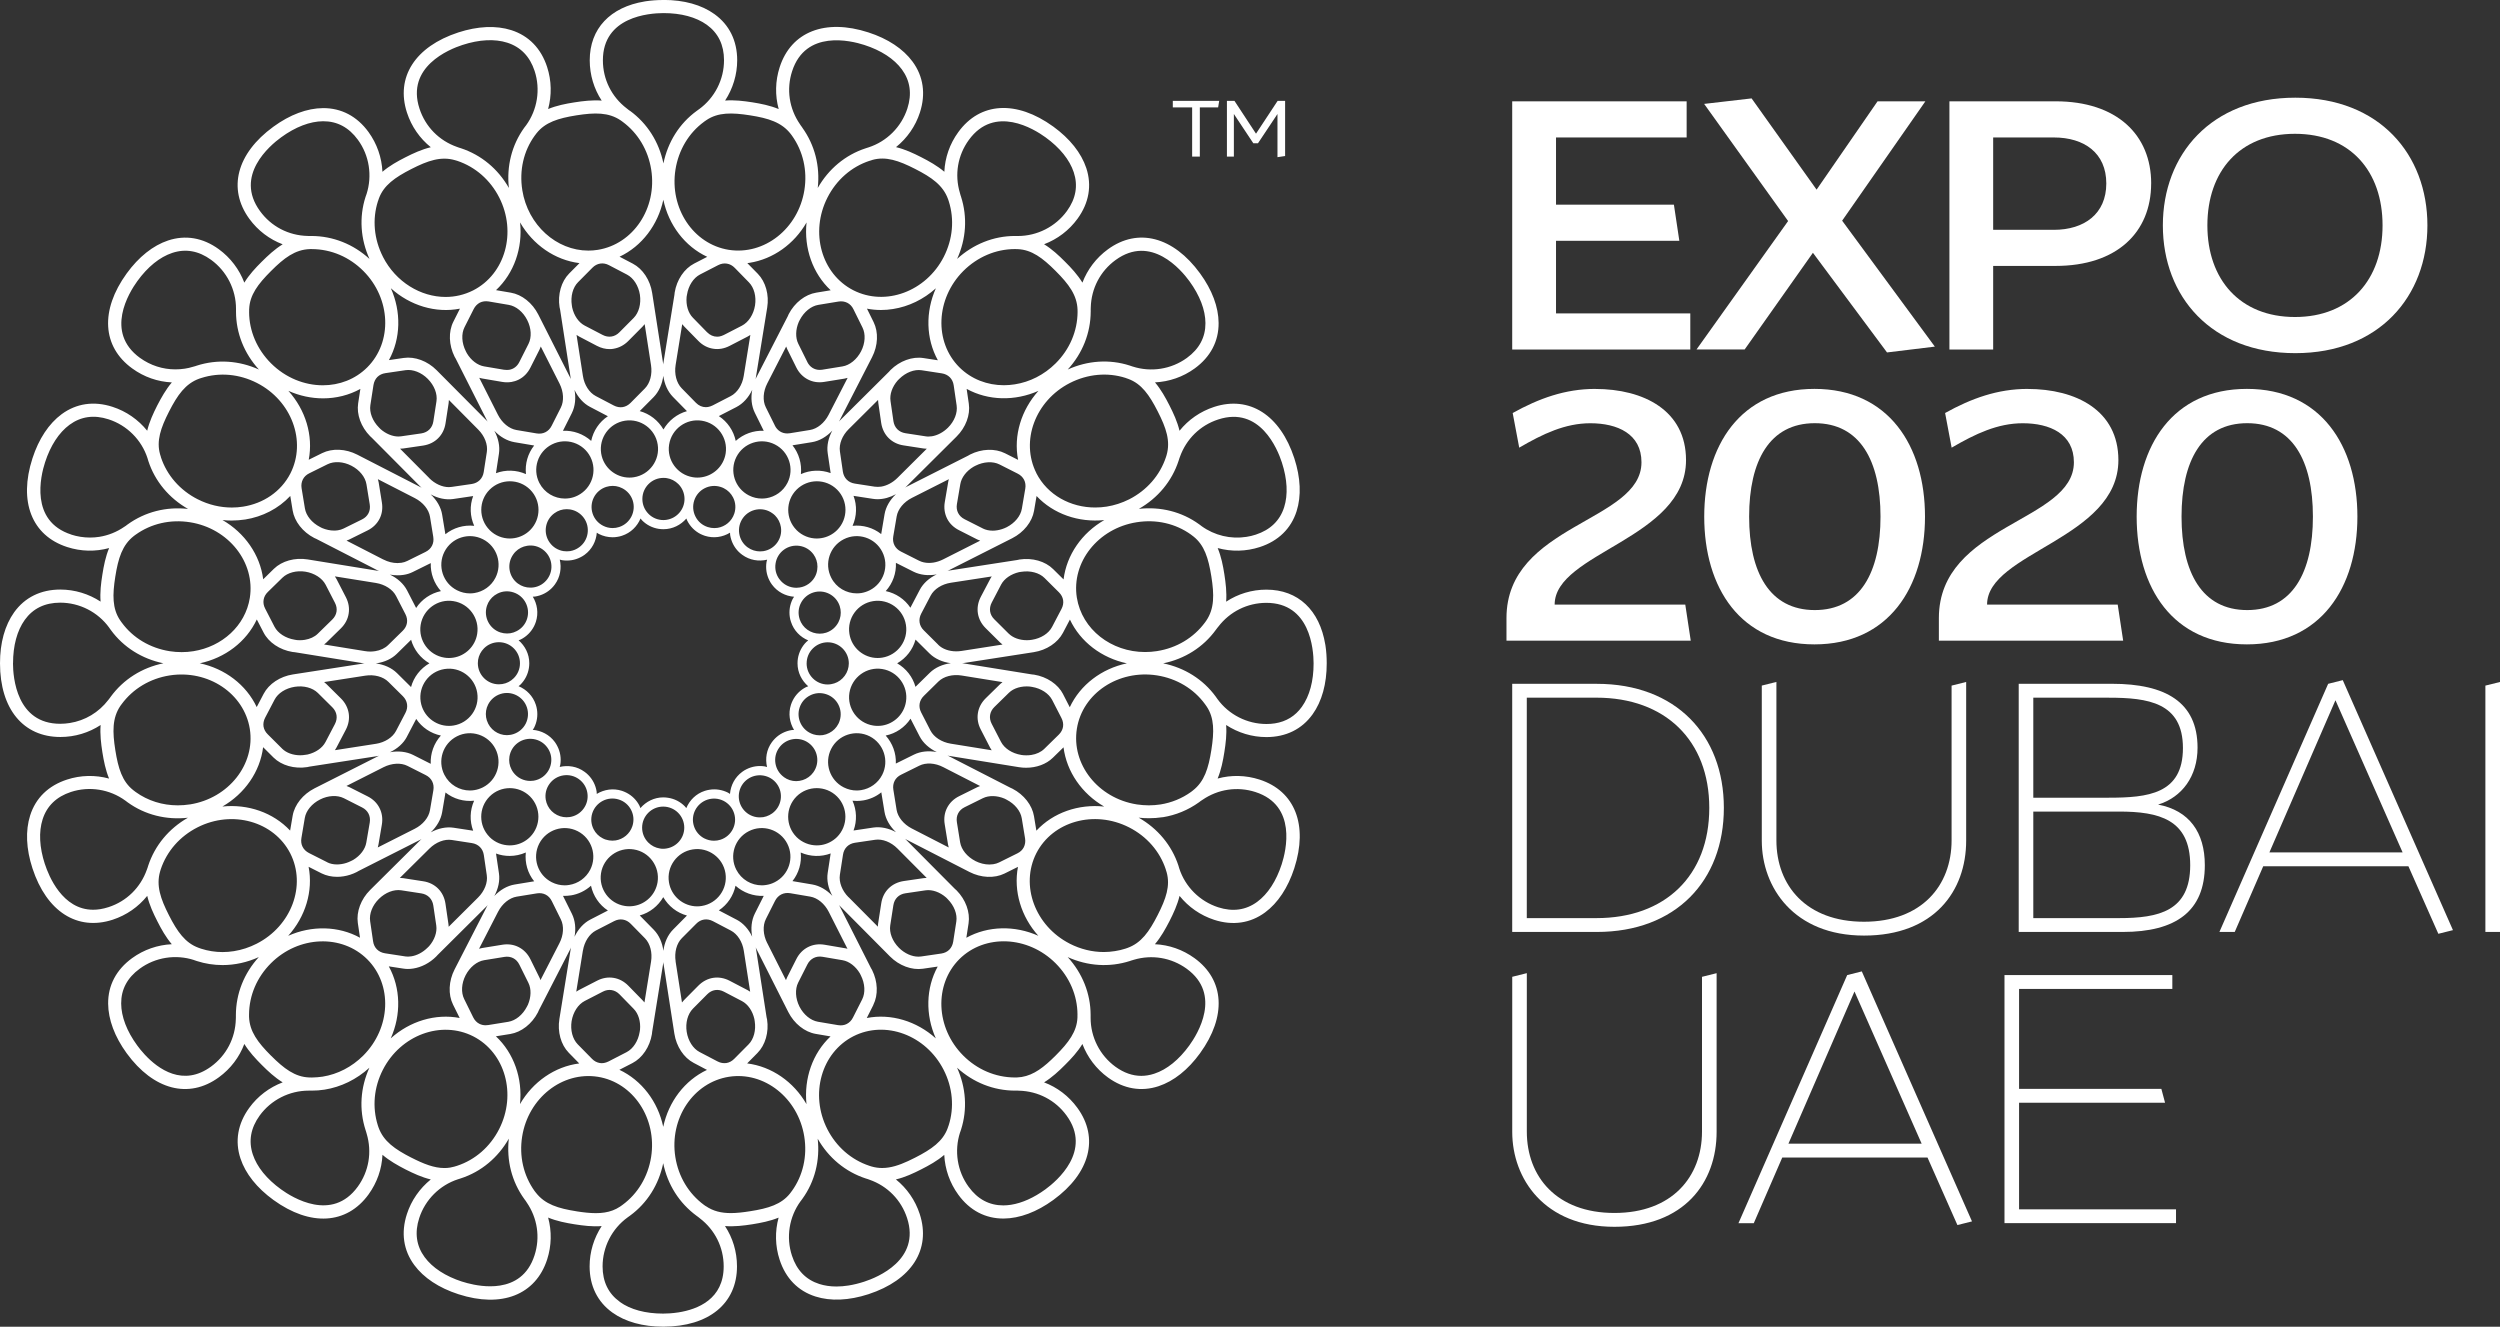
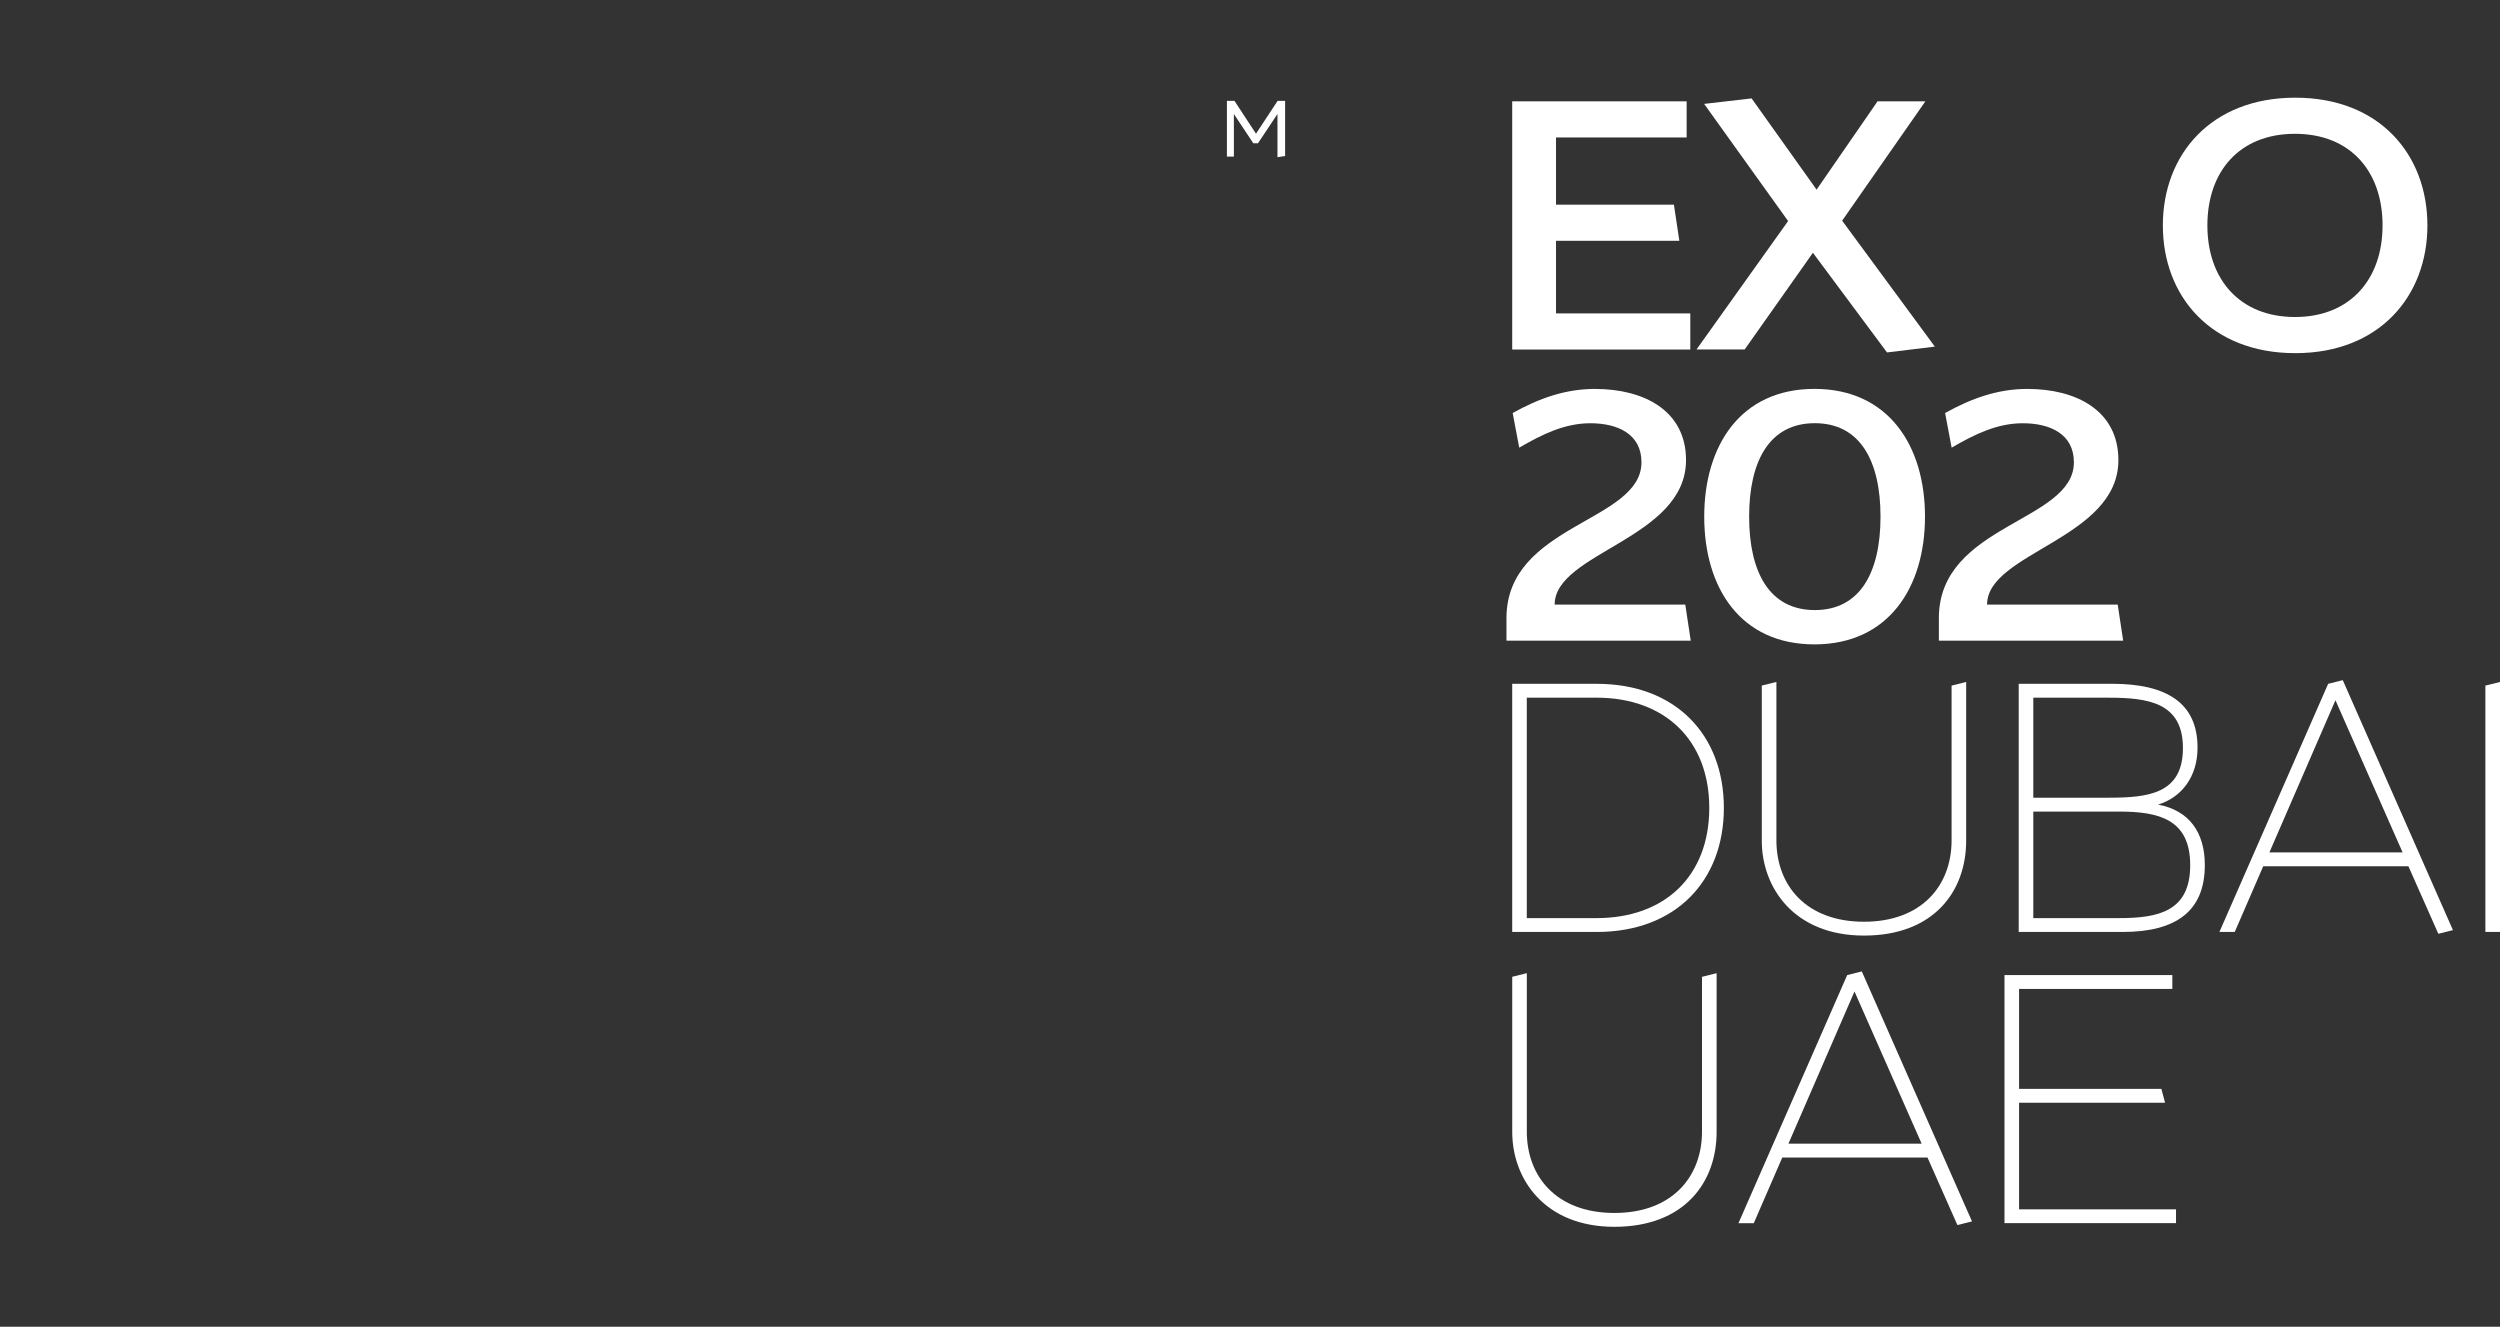
<svg xmlns="http://www.w3.org/2000/svg" id="Ebene_1" viewBox="0 0 841.7 446.68">
  <rect x="0" y="0" width="841.7" height="446.68" fill="#333333" stroke="none" />
  <defs>
    <style>.cls-1,.cls-2{fill:#fff;}.cls-2{fill-rule:evenodd;}</style>
  </defs>
  <path class="cls-1" d="m509.13,34.12h58.73v12.17h-43.98v22.61h39.69l1.83,12.17h-41.52v24.45h45.21v12.16h-59.96V34.12Z" />
  <path class="cls-1" d="m610.37,85.11l-22.98,32.55h-16.21l30.84-43.24-28.27-39.44,15.98-1.85,21.88,30.72,20.52-29.73h16.1l-28.02,40.18,31.21,42.4-16.1,1.96-24.94-33.54Z" />
-   <path class="cls-1" d="m709.15,61.76c0-10.2-7.37-15.48-17.69-15.48h-20.4v31.1h20.4c10.32,0,17.69-5.41,17.69-15.61Zm15.1,0c0,16.47-11.54,27.77-32.18,27.77h-21.01v28.14h-14.73V34.11h35.75c20.64,0,32.18,11.31,32.18,27.65Z" />
  <path class="cls-1" d="m743.18,75.89c0,18.18,10.94,30.84,29.49,30.84s29.49-12.66,29.49-30.84-10.81-30.84-29.49-30.84-29.49,12.66-29.49,30.84Zm-14.99,0c0-23.83,16.21-43,44.59-43s44.48,19.16,44.48,43-16.21,43.01-44.48,43.01-44.59-19.05-44.59-43.01Z" />
  <path class="cls-1" d="m575.48,272c0-22.73-14.87-37.11-37.97-37.11h-23.47v74.22h23.47c23.09,0,37.97-14.26,37.97-37.11Zm-66.35-41.77h28.5c26.54,0,42.76,17.2,42.76,41.77s-16.22,41.77-42.76,41.77h-28.5v-83.54Z" />
  <path class="cls-1" d="m598.08,229.61v53.32c0,15.23,10.07,27.4,29.49,27.4s29.49-12.17,29.49-27.4v-52.1l4.91-1.23v53.45c0,16.95-10.8,31.94-34.4,31.94s-34.41-16.21-34.41-31.94v-52.23l4.92-1.23Z" />
  <path class="cls-1" d="m684.57,309.11h28.87c13.39,0,23.96-2.34,23.96-17.82s-10.57-18.05-23.96-18.05h-28.87v35.87Zm50.38-57.26c0-15.36-11.8-16.95-25.06-16.95h-25.32v33.67h25.32c13.26,0,25.06-1.23,25.06-16.71Zm4.92-.13c0,9.71-5.28,16.71-13.28,19.17,10.45,1.97,15.73,9.33,15.73,20.39,0,15.48-9.7,22.49-27.64,22.49h-35.02v-83.55h31.45c17.95,0,28.76,6.15,28.76,21.5Z" />
  <path class="cls-1" d="m808.91,286.99l-22.61-51.23-22.24,51.23h44.85Zm1.96,4.67h-48.89l-9.59,22.11h-5.16l36.61-83.54,4.92-1.24,37.1,84.17-4.92,1.23-10.07-22.72Z" />
  <path class="cls-1" d="m836.78,313.77v-82.94l4.92-1.22v84.16h-4.92Z" />
  <path class="cls-1" d="m514.05,327.66v53.32c0,15.23,10.07,27.4,29.49,27.4s29.49-12.17,29.49-27.4v-52.1l4.92-1.23v53.45c0,16.95-10.81,31.94-34.41,31.94s-34.4-16.21-34.4-31.94v-52.23l4.91-1.23Z" />
  <path class="cls-1" d="m646.98,385.05l-22.61-51.23-22.24,51.23h44.85Zm1.97,4.67h-48.9l-9.59,22.11h-5.16l36.61-83.54,4.92-1.24,37.1,84.17-4.91,1.23-10.07-22.73Z" />
  <path class="cls-1" d="m674.86,328.28h56.52v4.67h-51.6v33.66h47.91l1.24,4.66h-49.15v35.88h52.84v4.66h-57.75v-83.54Z" />
  <path class="cls-1" d="m537.06,130.95c16.34,0,30.59,7.24,30.59,23.96,0,26.52-44.23,31.08-44.23,48.64h43.98l1.84,12.16h-62.04v-7.61c0-31.69,45.45-32.3,45.45-52.46,0-9.58-8.1-13.14-17.21-13.14-8.46,0-15.96,3.56-23.95,8.22l-2.2-11.67c8.85-4.91,17.68-8.11,27.76-8.11Z" />
  <path class="cls-1" d="m588.9,173.94c0,18.79,6.88,31.46,22.11,31.46s22.12-12.66,22.12-31.46-6.89-31.46-22.12-31.46-22.11,12.66-22.11,31.46Zm-15.12,0c0-23.84,12.17-43.01,37.11-43.01s37.22,19.17,37.22,43.01-12.29,43.01-37.22,43.01-37.11-19.05-37.11-43.01Z" />
  <path class="cls-1" d="m682.65,130.95c16.34,0,30.57,7.24,30.57,23.96,0,26.52-44.21,31.08-44.21,48.64h43.98l1.84,12.16h-62.05v-7.61c0-31.69,45.46-32.3,45.46-52.46,0-9.58-8.11-13.14-17.21-13.14-8.46,0-15.96,3.56-23.95,8.22l-2.2-11.67c8.84-4.91,17.68-8.11,27.76-8.11Z" />
-   <path class="cls-1" d="m734.48,173.94c0,18.79,6.88,31.46,22.11,31.46s22.12-12.66,22.12-31.46-6.88-31.46-22.12-31.46-22.11,12.66-22.11,31.46Zm-15.11,0c0-23.84,12.16-43.01,37.11-43.01s37.21,19.17,37.21,43.01-12.29,43.01-37.21,43.01-37.11-19.05-37.11-43.01Z" />
-   <path class="cls-2" d="m223.33,0c-2.09,0-4.07.15-5.94.43l-.35.06c-11.56,1.89-18.51,9.13-18.49,19.85.01,4.89,1.43,9.57,4.03,13.53-3.13-.24-6.28.14-9.2.6-2.89.45-5.95,1.05-8.84,2.24,1.25-4.61,1.17-9.54-.34-14.17-2.03-6.25-6.2-10.53-12.08-12.4-5.1-1.62-11.26-1.35-17.81.78-14.54,4.75-21.17,15.09-17.29,27.01,1.52,4.67,4.33,8.67,8.02,11.64-3.05.73-5.93,2.06-8.56,3.4-2.6,1.32-5.34,2.83-7.72,4.87-.22-4.78-1.83-9.44-4.69-13.39-3.87-5.31-9.16-8.09-15.32-8.05-5.36.04-11.13,2.2-16.7,6.26-12.37,9.01-15.47,20.9-8.11,31.01,2.9,3.97,6.8,6.91,11.23,8.58-2.68,1.65-4.98,3.81-7.08,5.9-2.07,2.06-4.21,4.34-5.83,7.01-1.7-4.47-4.66-8.4-8.61-11.27-5.31-3.86-11.2-4.86-17.04-2.93-5.09,1.69-9.91,5.53-13.96,11.11-8.97,12.39-8.26,24.66,1.89,31.99,3.97,2.89,8.58,4.47,13.32,4.69-2.04,2.4-3.57,5.17-4.93,7.79-1.32,2.61-2.64,5.44-3.37,8.48-3-3.72-7.03-6.55-11.68-8.05-6.24-2.03-12.17-1.16-17.11,2.47-4.31,3.18-7.72,8.32-9.84,14.87-4.71,14.57-.24,26.01,11.69,29.87,4.67,1.51,9.54,1.6,14.12.34-1.21,2.91-1.81,6.01-2.27,8.93-.46,2.89-.85,5.99-.6,9.1-4-2.61-8.72-4.06-13.58-4.06-6.57.01-11.93,2.65-15.52,7.65C1.64,210.52-.01,216.45,0,223.34c.02,15.32,7.81,24.8,20.34,24.79,4.9,0,9.58-1.44,13.54-4.03-.25,3.13.14,6.27.59,9.18.47,2.9,1.06,5.95,2.25,8.85-4.61-1.26-9.56-1.17-14.17.34-6.25,2.03-10.54,6.2-12.4,12.08-1.62,5.11-1.36,11.25.78,17.8,4.75,14.55,15.09,21.18,27.01,17.3,4.66-1.53,8.66-4.33,11.63-8.03.73,3.07,2.07,5.93,3.41,8.56,1.32,2.61,2.84,5.34,4.86,7.72-4.77.23-9.44,1.83-13.38,4.7-5.31,3.87-8.1,9.15-8.05,15.3.04,5.37,2.2,11.14,6.25,16.72,9.02,12.36,20.91,15.46,31.02,8.09,3.98-2.89,6.91-6.8,8.58-11.23,1.65,2.68,3.81,5,5.89,7.08,2.07,2.07,4.35,4.21,7.02,5.85-4.46,1.69-8.41,4.65-11.27,8.6-3.86,5.32-4.87,11.21-2.93,17.05,1.68,5.09,5.53,9.91,11.1,13.95,12.4,8.98,24.66,8.27,32.02-1.88,2.87-3.97,4.47-8.58,4.68-13.33,2.39,2.05,5.16,3.58,7.79,4.94,2.61,1.31,5.44,2.64,8.48,3.36-3.72,3.01-6.56,7.04-8.05,11.67-2.03,6.26-1.17,12.19,2.48,17.13,3.17,4.31,8.31,7.72,14.87,9.84,14.55,4.71,25.99.23,29.87-11.69,1.5-4.66,1.58-9.55.33-14.12,2.91,1.21,6.03,1.81,8.93,2.27,2.9.45,5.99.85,9.1.6-2.61,4-4.07,8.71-4.06,13.58.01,6.56,2.65,11.93,7.65,15.52,4.34,3.12,10.26,4.77,17.12,4.77h.06c15.31-.02,24.81-7.81,24.79-20.34-.01-4.92-1.43-9.58-4.04-13.54,3.14.24,6.28-.14,9.2-.6,2.89-.47,5.96-1.05,8.85-2.24-1.26,4.61-1.17,9.54.34,14.17,2.03,6.24,6.19,10.52,12.07,12.39,5.11,1.63,11.26,1.36,17.82-.77,14.55-4.75,21.17-15.09,17.28-27.01-1.52-4.67-4.33-8.67-8.02-11.64,3.07-.72,5.93-2.06,8.55-3.4,2.62-1.33,5.36-2.84,7.73-4.87.24,4.78,1.84,9.45,4.71,13.38,3.85,5.32,9.14,8.1,15.31,8.06,5.36-.04,11.13-2.2,16.7-6.26,12.37-9.01,15.47-20.91,8.1-31.01-2.9-3.98-6.8-6.92-11.21-8.58,2.66-1.65,4.99-3.8,7.07-5.9,2.07-2.06,4.21-4.35,5.83-7.02,1.7,4.47,4.66,8.41,8.61,11.28,5.32,3.85,11.21,4.86,17.04,2.93,5.11-1.69,9.93-5.53,13.97-11.11,8.97-12.39,8.26-24.66-1.89-32.01-3.97-2.88-8.59-4.47-13.32-4.68,2.04-2.4,3.56-5.17,4.92-7.79,1.32-2.61,2.65-5.44,3.38-8.48,3,3.73,7.03,6.55,11.67,8.06,6.24,2.02,12.17,1.16,17.12-2.49,4.31-3.18,7.71-8.31,9.84-14.87,4.71-14.55.24-26-11.69-29.86-4.67-1.51-9.56-1.6-14.12-.35,1.21-2.91,1.81-6.01,2.27-8.92.45-2.89.85-5.99.59-9.11,4.01,2.62,8.72,4.08,13.59,4.07,6.56-.01,11.93-2.65,15.52-7.66,3.13-4.35,4.77-10.28,4.76-17.18,0-2.1-.14-4.08-.42-5.95l-.06-.35c-1.9-11.56-9.13-18.51-19.85-18.5-4.9,0-9.57,1.44-13.53,4.05.24-3.14-.15-6.28-.6-9.2-.45-2.89-1.05-5.97-2.25-8.85,4.62,1.26,9.54,1.17,14.18-.34,6.25-2.03,10.53-6.22,12.39-12.07,1.63-5.12,1.36-11.27-.77-17.82-4.75-14.55-15.1-21.17-27.01-17.29-4.67,1.53-8.67,4.33-11.64,8.03-.73-3.07-2.06-5.93-3.4-8.56-1.33-2.61-2.84-5.35-4.86-7.73,4.77-.23,9.44-1.83,13.38-4.7,5.3-3.86,8.09-9.14,8.04-15.3-.03-5.36-2.19-11.14-6.25-16.7-9.02-12.37-20.9-15.47-31.02-8.1-3.96,2.9-6.9,6.8-8.58,11.22-1.65-2.68-3.79-5-5.89-7.08-2.06-2.07-4.35-4.21-7.02-5.85,4.47-1.69,8.41-4.65,11.28-8.61,3.86-5.31,4.86-11.2,2.93-17.04-1.69-5.08-5.53-9.91-11.11-13.96-12.4-8.97-24.65-8.27-31.99,1.88-2.9,3.98-4.47,8.6-4.69,13.33-2.4-2.03-5.17-3.57-7.8-4.91-2.6-1.33-5.43-2.65-8.47-3.38,3.72-3,6.56-7.03,8.05-11.67,2.02-6.25,1.16-12.18-2.48-17.12-3.17-4.31-8.31-7.72-14.87-9.84-14.55-4.71-26-.23-29.86,11.69-1.51,4.67-1.59,9.54-.34,14.12-2.91-1.21-6.03-1.82-8.93-2.28-2.9-.44-5.99-.84-9.11-.58,2.61-4.01,4.07-8.72,4.07-13.6-.01-6.56-2.66-11.92-7.66-15.51-4.35-3.13-10.26-4.77-17.14-4.77h-.04Zm-11.27,37.31c-.14-.1-.27-.2-.41-.3l-.19-.15c-.15-.12-.29-.22-.44-.35-5.12-3.9-8.03-9.8-8.04-16.18-.02-14.74,15.58-15.91,20.37-15.92,5.94-.01,11,1.35,14.61,3.93,3.85,2.77,5.8,6.79,5.8,11.93.01,6.52-3.15,12.69-8.4,16.5-.03.02-.06.04-.08.05l-.74.54c-5.81,4.23-9.7,10.47-11.18,17.66-1.48-7.19-5.39-13.43-11.28-17.73Zm-56.93,12.58c-.16-.04-.33-.1-.5-.15l-.21-.07c-.18-.07-.35-.13-.55-.2-6.05-2.12-10.67-6.83-12.64-12.91-4.58-14.01,9.91-19.95,14.46-21.42,5.66-1.85,10.89-2.11,15.09-.77,4.52,1.44,7.62,4.65,9.22,9.54,2.02,6.19.93,13.04-2.89,18.3-.03.03-.05.05-.07.08l-.55.72c-4.19,5.83-5.98,12.97-5.16,20.27-3.64-6.38-9.28-11.12-16.2-13.39Zm114.97-6.98c-.1-.12-.2-.25-.3-.4l-.14-.18c-.11-.16-.2-.31-.32-.49-3.66-5.29-4.62-11.8-2.65-17.86,4.54-14.04,19.74-10.32,24.29-8.85,5.66,1.82,10.04,4.67,12.68,8.26,2.79,3.82,3.42,8.23,1.83,13.15-2.01,6.19-6.91,11.09-13.1,13.09-.03.01-.06.02-.11.03l-.86.28c-6.82,2.23-12.48,6.97-16.1,13.35.82-7.3-.97-14.45-5.24-20.37Zm-32.26-2.47s.02-.01.02-.02c3.93-2.63,8.54-2.55,14.66-1.59,6.2.97,10.64,2.35,13.68,6.25.13.18.27.39.44.59,3.74,5.24,5.23,11.74,4.18,18.33-2.07,12.98-13.49,22-25.47,20.11-11.93-1.9-19.97-14.01-17.94-26.98,1.05-6.62,4.49-12.38,9.63-16.13.03-.02.05-.05.08-.07h0s.72-.49.72-.49Zm-61.99,23.57c-1.06-6.64.44-13.17,4.17-18.33.02-.02.04-.05.06-.08h.01l.52-.7s0-.01.02-.02c2.92-3.71,7.31-5.07,13.45-6.05,6.2-.97,10.84-1.05,14.92,1.72.18.14.4.27.61.44,5.18,3.82,8.6,9.53,9.64,16.13,2.04,12.98-6.04,25.08-18.01,27-1.06.17-2.11.25-3.15.25-10.72,0-20.36-8.55-22.25-20.37Zm-72.3,15.43c-6.42-.16-12.26-3.2-16.01-8.37-8.69-11.91,3.24-22.03,7.12-24.84,4.8-3.5,9.69-5.38,14.12-5.41,4.75-.02,8.68,2.08,11.72,6.25,3.85,5.26,4.89,12.11,2.9,18.3-.01.03-.02.06-.04.09l-.3.86c-2.19,6.84-1.69,14.18,1.34,20.86-5.41-4.95-12.25-7.71-19.55-7.73-.15.01-.32.01-.49.01h-.23c-.19-.01-.37-.01-.58-.02Zm220.01-13.23c-.05-.17-.11-.33-.17-.48l-.06-.23c-.04-.18-.08-.34-.15-.55-1.85-6.15-.75-12.65,3-17.82,8.65-11.94,21.95-3.71,25.82-.9,4.83,3.49,8.12,7.56,9.51,11.77,1.49,4.49.72,8.89-2.31,13.06-3.82,5.26-10.01,8.4-16.5,8.4-.03-.01-.07-.01-.12-.01h-.9c-7.19.01-14,2.77-19.44,7.72,3.03-6.68,3.54-14.03,1.31-20.97Zm-29.91-12.35s.02,0,.03-.01c4.54-1.28,8.9.2,14.43,3.03,5.6,2.85,9.4,5.52,11.08,10.17.03.11.08.23.12.35h0c.04.13.07.23.12.35,1.95,6.14,1.35,12.79-1.68,18.73-5.98,11.69-19.65,16.74-30.44,11.25-10.76-5.5-14.68-19.49-8.72-31.21,3.03-5.97,8.09-10.37,14.14-12.37l.11-.02h.01s.81-.26.81-.26Zm-164.71,32.62c-3.05-5.98-3.64-12.65-1.7-18.72.01-.03.03-.07.04-.11h.01l.27-.81s.01-.02.01-.03c1.63-4.43,5.39-7.07,10.93-9.9,5.59-2.85,9.98-4.35,14.72-2.97.21.06.47.14.72.21,6.1,2.04,11.13,6.43,14.15,12.37,5.94,11.72,2.01,25.74-8.79,31.25-2.95,1.49-6.11,2.21-9.26,2.21-8.38,0-16.76-5-21.11-13.5Zm94.31,35.85l-3.68-23.7c-.67-4.33-3.16-8.1-6.51-9.86l-4.47-2.34c7.52-3.54,12.94-10.72,14.74-19.18,1.79,8.5,7.23,15.7,14.78,19.22l-4.39,2.26c-3.35,1.72-5.87,5.45-6.57,9.76-.05.25-.06.51-.08.75l-3.72,22.98c-.03.18-.03.35-.05.53-.01-.14-.02-.27-.04-.41Zm31.21,4.93l3.84-23.69c.7-4.31-.51-8.67-3.15-11.38l-3.54-3.6c.27-.03.52-.07.78-.11,7.93-1.26,14.99-6.32,19.16-13.58-.91,8.64,2.05,17.16,8.13,22.83l-4.86.8c-3.73.6-7.28,3.37-9.29,7.25-.11.22-.19.47-.3.69l-10.64,20.71c-.07.16-.13.32-.2.49.02-.15.06-.27.07-.4Zm-62.41.04l-10.82-21.4c-1.98-3.91-5.51-6.72-9.24-7.36l-4.99-.85c6.07-5.7,9.02-14.18,8.1-22.8,4.33,7.53,11.73,12.68,20,13.7l-3.48,3.5c-2.65,2.68-3.9,7.02-3.23,11.32.04.26.11.5.17.75l3.55,22.99c.02.19.08.35.11.52-.05-.12-.11-.24-.16-.37Zm130.94-3.65c-8.55-8.56-7.94-23.08,1.33-32.4,4.76-4.74,10.92-7.36,17.28-7.39h.11s.88.02.88.02h.02c4.72.19,8.4,2.94,12.79,7.34,4.44,4.44,7.23,8.15,7.39,13.09v.39c0,.12,0,.23.01.36-.05,6.44-2.66,12.57-7.39,17.28-3.93,3.91-8.78,6.29-13.74,7.06-1.23.19-2.45.3-3.68.3-5.55,0-10.95-2.01-15-6.05Zm-231.73-1.31c-4.75-4.75-7.37-10.91-7.39-17.27v-.11h.01v-.89s.01-.01.01-.01c.19-4.72,2.94-8.4,7.34-12.79,4.44-4.45,8.15-7.24,13.09-7.4h.74c6.45.04,12.58,2.66,17.29,7.38,9.27,9.31,9.85,23.87,1.3,32.43-4.05,4.04-9.42,6.04-14.96,6.04-6.16,0-12.51-2.48-17.43-7.38Zm-44.13-1.84c-11.93-8.67-3.71-21.96-.9-25.84,3.49-4.82,7.55-8.11,11.76-9.51,4.5-1.49,8.89-.71,13.08,2.33,5.26,3.82,8.4,10,8.39,16.5v1c.01,7.19,2.76,14.02,7.71,19.44-6.67-3.03-14.03-3.54-20.97-1.3-.16.05-.32.1-.47.16l-.22.06c-.17.05-.35.1-.55.15-.9.29-1.83.49-2.73.63-1.08.17-2.16.24-3.22.24-4.22,0-8.35-1.32-11.87-3.86Zm320.1-15.64c-.01-.16-.01-.33-.01-.5v-.24c.01-.18.01-.36.02-.57.16-6.42,3.2-12.26,8.36-16.01,11.92-8.68,22.04,3.26,24.85,7.12,3.5,4.81,5.38,9.7,5.4,14.13.03,4.72-2.07,8.68-6.24,11.71-5.27,3.84-12.12,4.9-18.3,2.89-.02,0-.06-.01-.11-.03l-.85-.29c-6.84-2.2-14.18-1.69-20.86,1.34,4.95-5.42,7.71-12.26,7.73-19.55Zm-164.33,7.91l-6.08-3.17c-2.01-1.06-3.56-3.33-4.17-6.03l-.12-.75c-.48-3.04.33-6.04,2.08-7.8l4.82-4.86c.77-.79,1.69-1.27,2.65-1.42.96-.15,1.98.02,2.95.54l6.08,3.18c2.19,1.15,3.85,3.73,4.33,6.76.46,3.04-.34,6.04-2.08,7.81l-4.82,4.85c-.77.79-1.7,1.27-2.65,1.42-.23.04-.46.05-.69.05-.76,0-1.55-.19-2.3-.59Zm35.16-.9l-4.78-4.9c-1.6-1.62-2.37-4.26-2.11-7.02l.13-.74c.48-3.04,2.17-5.64,4.38-6.79l6.09-3.14c.98-.51,2-.68,2.96-.52.96.15,1.88.63,2.65,1.43l4.78,4.89c1.74,1.78,2.52,4.75,2.04,7.77-.5,3.04-2.18,5.64-4.39,6.79l-6.1,3.14c-.52.26-1.04.43-1.56.53-.23.03-.48.05-.71.05-1.23,0-2.4-.51-3.37-1.49Zm62.61-7.83c5.24-.82,10.27-3.24,14.42-6.98-3.54,7.94-3.36,16.95.67,24.24l-4.87-.75c-3.73-.58-7.96.96-11.07,4.03-.18.18-.34.38-.5.56l-16.52,16.42c-.13.11-.22.26-.35.39.06-.13.14-.24.21-.36l10.95-21.34c2-3.89,2.2-8.4.52-11.8l-2.24-4.53c1.56.31,3.15.45,4.72.45,1.36,0,2.72-.11,4.06-.33Zm-169.06-6.98c6.45,5.83,15.07,8.45,23.24,6.86l-2.22,4.41c-1.7,3.36-1.52,7.87.42,11.76.12.23.25.44.38.66l10.5,20.78c.08.15.18.3.26.44-.1-.09-.18-.2-.28-.31l-16.91-17.02c-3.08-3.1-7.31-4.67-11.06-4.13l-5,.73c4.01-7.28,4.18-16.28.66-24.18Zm38.14,27.44l-6.75-1.14c-2.24-.38-4.43-2.06-5.83-4.44l-.35-.68c-1.39-2.75-1.55-5.85-.43-8.06l3.09-6.12c.5-.99,1.22-1.71,2.08-2.17.88-.43,1.89-.57,2.98-.39l6.75,1.15c2.44.41,4.83,2.36,6.2,5.09,1.41,2.75,1.56,5.83.44,8.05l-3.09,6.12c-.73,1.46-1.96,2.37-3.42,2.6-.24.04-.51.05-.77.05-.29,0-.59-.02-.9-.07Zm102.06-2.63l-3.04-6.13c-1.01-2.04-.93-4.8.16-7.34l.34-.68c1.42-2.74,3.82-4.69,6.27-5.08l6.75-1.11c1.1-.18,2.11-.02,2.99.42.86.44,1.59,1.18,2.06,2.17l3.04,6.15c1.11,2.21.93,5.28-.47,8.01-1.42,2.74-3.82,4.69-6.27,5.09l-6.77,1.1s-.02,0-.03.01c-.29.04-.57.06-.85.06-1.82,0-3.35-.97-4.2-2.68Zm-37.53,13.72l-4.78-4.88c-1.74-1.79-2.52-4.78-2.03-7.82l2.22-13.75c.2.24.4.5.63.74l4.79,4.89c1.43,1.47,3.15,2.36,4.99,2.64,1.82.3,3.71-.01,5.52-.94l6.09-3.15c.33-.16.62-.36.92-.55l-2.23,13.81c-.49,3.05-2.17,5.64-4.39,6.79l-6.09,3.14c-.52.26-1.05.43-1.56.52-.23.04-.48.06-.71.06-1.23,0-2.41-.51-3.37-1.5Zm-27.72-18.17c1.81-.29,3.53-1.16,4.96-2.6l4.82-4.86c.24-.25.48-.55.71-.82l2.14,13.84c.47,3.04-.33,6.04-2.07,7.8l-4.82,4.87c-.78.78-1.69,1.26-2.66,1.42-.96.15-2.01-.03-2.98-.54l-6.07-3.18c-2.21-1.16-3.88-3.76-4.34-6.81l-2.14-13.78c.27.19.55.37.82.52l6.07,3.18c1.4.73,2.83,1.08,4.26,1.08.43,0,.88-.03,1.31-.11Zm54.32,25.84l-3.05-6.14c-1.11-2.22-.92-5.31.5-8.04l6.36-12.41c.12.31.22.62.37.91l3.04,6.14c.9,1.83,2.28,3.21,3.92,4.05,1.64.85,3.53,1.14,5.54.8l6.75-1.09c.37-.06.73-.16,1.07-.26l-6.41,12.46c-1.41,2.74-3.81,4.69-6.26,5.09l-6.78,1.1h-.03c-.28.05-.57.07-.85.07-1.81,0-3.34-.96-4.19-2.68Zm-88.75-14.64c.88-.15,1.73-.42,2.53-.82,1.64-.82,3-2.2,3.91-4.01l3.09-6.12c.16-.32.29-.66.41-1l6.32,12.5c1.38,2.75,1.55,5.83.43,8.06l-3.09,6.12c-1,1.99-2.92,2.95-5.11,2.57l-6.75-1.14c-2.44-.42-4.83-2.38-6.23-5.13l-6.29-12.45c.32.08.63.18.96.23l6.75,1.15c.55.1,1.1.14,1.64.14.49,0,.95-.03,1.42-.11Zm-43.99,15.87l-.53-.54c-2.18-2.19-3.29-5.07-2.92-7.53l1.05-6.78c.18-1.1.63-2.02,1.31-2.71.71-.7,1.62-1.14,2.73-1.3l6.78-1c2.44-.35,5.32.76,7.47,2.94,2.18,2.19,3.3,5.06,2.92,7.53l-1.05,6.78c-.33,2.18-1.83,3.68-4,4.03-.01,0-.03,0-.05.01l-6.79.98c-.31.05-.6.07-.92.07-2.01,0-4.21-.91-6-2.48Zm183.46,2.41l-6.76-1.04c-2.2-.34-3.71-1.86-4.04-4.05l-.98-6.78c-.34-2.25.58-4.84,2.41-6.93l.53-.53c2.2-2.18,5.07-3.29,7.54-2.91l6.78,1.04c1.09.17,2.02.63,2.71,1.32.69.7,1.14,1.61,1.3,2.71l.99,6.79c.36,2.45-.75,5.32-2.93,7.48-1.58,1.56-3.53,2.59-5.42,2.89-.39.06-.77.09-1.15.09-.32,0-.64-.02-.96-.08Zm37.34,12.42c-5.46-10.78-.41-24.41,11.29-30.38,5.98-3.04,12.65-3.64,18.72-1.7.02.02.06.03.09.04h0s.82.29.82.29c.01,0,.02.01.03.01,4.43,1.63,7.07,5.39,9.89,10.93,2.86,5.59,4.35,9.99,2.98,14.73-.07.2-.14.45-.22.7-2.03,6.12-6.43,11.14-12.36,14.17-2.47,1.24-5.03,2.05-7.59,2.46-1.29.2-2.59.3-3.88.3-8.27,0-16.01-4.18-19.79-11.55Zm-282.38,8.78c-5.98-3.04-10.38-8.1-12.38-14.14,0-.03-.01-.07-.02-.11h.01s-.26-.82-.26-.82c0-.02-.01-.03-.01-.04-1.29-4.53.19-8.89,3.01-14.42,2.86-5.6,5.53-9.4,10.17-11.08.22-.07.45-.15.71-.23,6.14-1.96,12.78-1.35,18.72,1.68,11.7,5.97,16.74,19.64,11.27,30.44-3.17,6.2-9.18,10.14-15.94,11.2-1.24.2-2.51.3-3.78.3-3.83,0-7.78-.89-11.49-2.78Zm148.82-29.69l4.68-4.71c1.78-1.82,2.9-4.38,3.26-7.17.36,2.76,1.47,5.27,3.22,7.07l4.74,4.83c-3.33.93-6.17,3.16-7.91,6.17-1.75-3.03-4.63-5.28-7.99-6.19Zm89.65,25.5l17.02-16.92c3.11-3.08,4.68-7.31,4.13-11.05l-.73-5.01c7.28,4.01,16.28,4.17,24.18.66-5.81,6.45-8.45,15.07-6.86,23.24l-4.4-2.22c-3.37-1.69-7.87-1.54-11.76.42-.23.13-.44.25-.66.38l-20.78,10.5c-.15.08-.31.18-.45.27.11-.09.21-.18.31-.27Zm-183.7-32.98l-.75,4.87c-.57,3.73.96,7.96,4.03,11.06.18.18.37.34.55.51l16.41,16.51c.13.13.26.23.4.36-.13-.06-.24-.15-.36-.21l-21.34-10.96c-3.89-2-8.41-2.19-11.8-.52l-4.53,2.24c1.56-8.16-1.06-16.76-6.85-23.2,3.74,1.68,7.73,2.53,11.67,2.53,4.4,0,8.72-1.06,12.57-3.18Zm120.69,9.16l5.91-3.04c2.25-1.16,4.12-3.26,5.33-5.8-.53,2.73-.25,5.46.87,7.72l3,6.07c-3.46-.15-6.84,1.09-9.43,3.41-.72-3.42-2.77-6.44-5.68-8.35Zm-49.5-1c1.13-2.26,1.42-5.04.9-7.81,1.18,2.49,3.01,4.57,5.24,5.72l6,3.14c-2.9,1.91-4.9,4.91-5.62,8.31-2.61-2.34-6.04-3.58-9.51-3.41l2.99-5.94Zm102.06,24.78l-6.78-1.05c-2.2-.34-3.7-1.85-4.03-4.05l-.99-6.79c-.36-2.46.77-5.34,2.96-7.5l9.88-9.83c.01.33.03.66.08.98l.98,6.78c.31,2.02,1.18,3.76,2.48,5.06,1.3,1.3,3,2.18,5.01,2.48l6.79,1.05c.35.05.72.06,1.07.08l-9.93,9.87c-1.59,1.56-3.53,2.58-5.42,2.89-.38.06-.76.08-1.13.08-.33,0-.67-.02-.98-.06Zm-150.06-2.91l-9.83-9.89c.33-.01.64-.02.98-.06l6.78-.99s.07-.01.11-.02c1.99-.32,3.69-1.18,4.96-2.46,1.31-1.3,2.18-3.02,2.48-5.02l1.04-6.76c.06-.37.08-.73.09-1.09l9.86,9.95c2.18,2.18,3.29,5.06,2.92,7.52l-1.05,6.78c-.34,2.21-1.85,3.7-4.06,4.04l-6.76.98c-.31.05-.62.07-.93.07-2.24,0-4.68-1.11-6.59-3.02Zm-120.52,19.02c-14.03-4.54-10.32-19.76-8.84-24.3,1.83-5.66,4.68-10.04,8.26-12.67,3.82-2.8,8.23-3.42,13.14-1.83,6.2,2.01,11.1,6.91,13.1,13.09.01.04.01.07.03.12l.26.86c2.24,6.82,6.98,12.47,13.35,16.1-7.29-.82-14.44.97-20.35,5.23-.13.11-.28.21-.41.31l-.18.14c-.17.11-.31.2-.49.32-2.58,1.79-5.48,2.93-8.45,3.4-1.04.16-2.08.24-3.14.24-2.1,0-4.22-.33-6.29-.99Zm372.81-24.85c.04-.16.11-.33.16-.49l.06-.22c.07-.18.13-.34.2-.54,2.15-6.06,6.84-10.68,12.92-12.65,14.01-4.58,19.95,9.91,21.42,14.46,1.85,5.66,2.11,10.89.77,15.1-1.44,4.51-4.66,7.61-9.54,9.21-1.03.34-2.07.59-3.12.75-5.3.85-10.79-.45-15.18-3.64-.03-.03-.06-.05-.08-.07l-.73-.54c-5.82-4.21-12.97-5.99-20.26-5.17,6.37-3.63,11.12-9.29,13.38-16.2Zm-163.52,5.55c-5.25-.84-8.85-5.79-8.01-11.02.84-5.25,5.77-8.85,11.02-8.01,5.25.82,8.84,5.77,8.01,11.02-.67,4.22-4.01,7.38-8.02,8.01-.5.08-.99.12-1.5.12s-.99-.03-1.5-.12Zm-30.89-8.01c-.82-5.25,2.77-10.2,8.02-11.02,5.24-.83,10.19,2.76,11.01,8.01.84,5.24-2.76,10.19-8.01,11.02-.5.08-1,.12-1.51.12-4.64,0-8.76-3.39-9.51-8.13Zm64.41-2.74l6.56-1.06c2.51-.41,4.93-1.83,6.85-3.89-1.33,2.44-1.92,5.14-1.55,7.61l.99,6.7c-3.26-1.19-6.86-1.08-10.02.34.36-3.48-.66-6.98-2.83-9.7Zm-98.83,2.83c.38-2.52-.2-5.24-1.55-7.73,1.9,2.02,4.28,3.41,6.74,3.84l6.67,1.13c-2.15,2.71-3.13,6.18-2.76,9.63-3.2-1.43-6.85-1.54-10.1-.31l1-6.56Zm13.6,9.83c-2.41-4.72-.52-10.55,4.22-12.95,4.74-2.42,10.55-.54,12.97,4.2,2.41,4.75.52,10.55-4.22,12.97-.93.48-1.88.78-2.85.93-.51.07-1.01.12-1.5.12-3.51,0-6.9-1.92-8.61-5.26Zm70.57,4.22c-4.75-2.42-6.63-8.22-4.22-12.97,2.41-4.72,8.22-6.62,12.96-4.2,4.75,2.4,6.63,8.22,4.22,12.95-1.46,2.85-4.15,4.68-7.09,5.15-.5.07-1,.12-1.51.12-1.47,0-2.96-.33-4.35-1.05Zm-143.74,10.96l-.68-.35c-2.74-1.41-4.68-3.8-5.08-6.27l-1.11-6.76c-.18-1.08-.02-2.09.42-2.97.43-.87,1.18-1.59,2.17-2.07l6.14-3.04c2.22-1.1,5.3-.92,8.02.48,2.75,1.41,4.69,3.8,5.09,6.27l1.1,6.75c.36,2.2-.61,4.1-2.61,5.08l-6.13,3.03c-.6.31-1.27.51-1.96.62-.42.06-.86.1-1.3.1-1.33,0-2.74-.3-4.08-.87Zm222.46.14l-6.11-3.09c-1.99-1-2.96-2.91-2.59-5.09l1.15-6.75c.38-2.24,2.06-4.42,4.44-5.83l.67-.35c2.76-1.39,5.86-1.55,8.08-.43l6.11,3.09c.99.49,1.72,1.22,2.17,2.09.44.86.58,1.88.4,2.97l-1.15,6.74c-.41,2.46-2.37,4.84-5.09,6.23-1.05.53-2.15.88-3.21,1.05-.52.08-1.03.13-1.51.13-1.22,0-2.36-.25-3.34-.74Zm-112.53-4.9c-1.33-1.33-2.07-3.12-2.07-5.01,0-3.92,3.18-7.11,7.1-7.1.38-.01.75.02,1.12.08,1.46.23,2.81.93,3.89,1.99,1.34,1.34,2.08,3.13,2.08,5.03,0,3.53-2.6,6.47-5.98,7-.36.06-.73.1-1.12.1-1.89,0-3.68-.73-5.02-2.08Zm-89.27,15.38l-12.4-6.37c.31-.12.62-.22.91-.37l6.13-3.04c1.84-.9,3.22-2.27,4.07-3.92.84-1.63,1.12-3.53.79-5.53l-1.09-6.78c-.07-.35-.17-.7-.26-1.05l12.46,6.39c2.75,1.42,4.69,3.81,5.09,6.27l1.1,6.76c.36,2.19-.61,4.1-2.61,5.08l-6.13,3.03c-.6.31-1.27.51-1.97.62-.43.06-.88.1-1.32.1-1.56,0-3.22-.4-4.78-1.21Zm180.37.4l-6.12-3.09c-1.99-1-2.95-2.91-2.58-5.09l1.15-6.75c.42-2.45,2.38-4.84,5.13-6.23l12.44-6.29c-.08.31-.18.62-.22.94l-1.15,6.76c-.35,2.01-.04,3.93.78,5.58.83,1.64,2.21,2.99,4.03,3.9l6.1,3.1c.33.16.67.27,1.01.41l-12.5,6.32c-1.06.53-2.14.88-3.22,1.06-.52.07-1,.12-1.5.12-1.21,0-2.36-.24-3.34-.74Zm-41.25-10.31c-3.75-3.75-3.75-9.87,0-13.62,3.77-3.76,9.88-3.76,13.65,0,3.75,3.74,3.75,9.86,0,13.61-1.5,1.5-3.37,2.4-5.31,2.71-.51.07-1,.13-1.51.13-2.47,0-4.94-.94-6.83-2.82Zm-103.33,0c-3.76-3.75-3.77-9.87-.01-13.62,3.76-3.76,9.87-3.76,13.64,0,3.75,3.75,3.75,9.87,0,13.62-1.5,1.49-3.36,2.39-5.3,2.7-.5.07-1,.13-1.52.13-2.46,0-4.94-.94-6.81-2.82Zm38.18-1.47c-1.69-.86-2.95-2.33-3.53-4.13-1.21-3.72.83-7.73,4.57-8.94.36-.12.73-.2,1.1-.26,1.47-.23,2.97,0,4.31.7,1.69.86,2.94,2.31,3.53,4.12,1.2,3.72-.85,7.74-4.56,8.94-.37.12-.74.21-1.11.27-.36.05-.73.08-1.1.08-1.11,0-2.2-.26-3.21-.78Zm35.24.44c-1.81-.58-3.28-1.83-4.13-3.53-.86-1.68-1.01-3.61-.42-5.42,1.2-3.71,5.22-5.76,8.94-4.54.36.12.71.25,1.04.43,1.33.67,2.41,1.74,3.1,3.09.86,1.68,1,3.61.42,5.41-.86,2.64-3.1,4.43-5.65,4.83-.37.05-.74.08-1.11.08-.72,0-1.46-.12-2.18-.35Zm63.36-11.06c-2.02,1.91-3.41,4.28-3.83,6.75l-1.13,6.68c-2.71-2.15-6.18-3.14-9.64-2.78,1.43-3.19,1.55-6.84.32-10.09l6.56,1.01c.51.07,1.01.12,1.52.12,2.07,0,4.22-.6,6.19-1.69Zm-152.77,6.93c-.4-2.52-1.82-4.95-3.87-6.87,2.43,1.34,5.13,1.92,7.6,1.56l6.7-.99c-1.21,3.24-1.07,6.86.35,10.02-3.49-.37-7,.66-9.7,2.83l-1.08-6.55Zm-66.36,1.6c5.85-.93,11.23-3.66,15.22-7.94l.79,4.86c.61,3.72,3.39,7.28,7.26,9.28.22.11.46.2.69.31l20.71,10.63c.15.09.33.14.48.21-.14-.02-.25-.05-.4-.08l-23.68-3.84c-4.31-.69-8.67.52-11.37,3.16l-3.6,3.53c-1.06-8.24-6.2-15.62-13.7-19.95,1.04.12,2.07.17,3.09.17,1.52,0,3.03-.13,4.52-.35Zm236.87,17.12l21.4-10.82c3.9-1.98,6.72-5.51,7.36-9.23l.85-4.99c5.68,6.06,14.18,8.99,22.8,8.1-7.53,4.32-12.69,11.72-13.71,19.98l-3.51-3.47c-2.66-2.65-7.01-3.89-11.32-3.23-.24.04-.49.11-.74.16l-22.99,3.56c-.18.03-.34.07-.53.12.14-.06.27-.12.39-.17Zm-129.67-6.49c-1.86-.3-3.51-1.3-4.62-2.84-2.31-3.17-1.61-7.62,1.56-9.91.32-.23.63-.42.96-.6,1.33-.68,2.82-.91,4.32-.68,1.87.3,3.51,1.31,4.63,2.84,2.29,3.16,1.6,7.62-1.57,9.91-.91.67-1.96,1.1-3.04,1.28-.36.05-.73.08-1.11.08s-.74-.03-1.13-.08Zm62.01-1.25c-1.52-1.1-2.54-2.76-2.83-4.62-.3-1.88.15-3.76,1.26-5.3,2.3-3.16,6.75-3.87,9.91-1.56.32.21.61.47.88.73,1.05,1.06,1.73,2.41,1.97,3.9.3,1.87-.15,3.74-1.27,5.29-1.14,1.57-2.84,2.55-4.64,2.83-.37.05-.74.08-1.11.08-1.45,0-2.91-.44-4.16-1.35Zm-43.89-3.54c.53-.08,1.07-.2,1.58-.38,2.95-.96,5.13-3.15,6.24-5.81.17.21.32.44.51.62,1.53,1.55,3.48,2.54,5.6,2.87.52.07,1.06.12,1.62.12,3.09-.01,5.82-1.42,7.71-3.6.11.25.17.51.3.74.98,1.95,2.54,3.5,4.44,4.47.49.23.98.44,1.49.61,2.95.95,6,.45,8.46-1.05.02.26.01.54.05.8.35,2.16,1.33,4.09,2.84,5.61.38.37.8.73,1.24,1.05,2.51,1.83,5.56,2.29,8.36,1.63-.06.25-.16.5-.2.77-.34,2.16,0,4.3.97,6.21.24.48.52.94.85,1.39,1.83,2.49,4.58,3.89,7.46,4.11-.15.24-.32.44-.44.69-.99,1.95-1.32,4.09-.99,6.2.08.53.21,1.07.39,1.57.95,2.95,3.15,5.13,5.8,6.23-.2.18-.43.32-.62.52-1.54,1.53-2.52,3.48-2.86,5.6-.08.52-.12,1.06-.12,1.61,0,3.1,1.41,5.83,3.6,7.72-.25.11-.51.18-.76.3-1.92.98-3.48,2.54-4.44,4.44-.24.48-.45.98-.62,1.5-.95,2.95-.45,5.99,1.05,8.46-.27.01-.54,0-.8.04-2.15.35-4.1,1.34-5.6,2.84-.39.39-.74.8-1.07,1.25-1.82,2.49-2.28,5.55-1.62,8.36-.25-.07-.51-.17-.78-.21-2.15-.34-4.29.01-6.2.98-.48.23-.94.52-1.38.85-2.49,1.82-3.89,4.58-4.12,7.44-.23-.14-.43-.3-.67-.43-1.96-.98-4.1-1.32-6.22-.98-.53.08-1.07.2-1.58.37-2.95.95-5.13,3.15-6.24,5.81-.17-.19-.32-.42-.51-.61-1.53-1.55-3.49-2.54-5.6-2.86-.52-.08-1.07-.14-1.62-.14-3.09,0-5.83,1.42-7.72,3.61-.1-.25-.17-.51-.29-.75-.98-1.95-2.55-3.49-4.45-4.45-.48-.24-.98-.45-1.49-.62-2.94-.95-5.99-.45-8.46,1.04-.02-.25-.01-.53-.05-.79-.33-2.15-1.33-4.1-2.84-5.61-.38-.38-.78-.73-1.24-1.05-2.49-1.83-5.55-2.29-8.35-1.63.05-.25.15-.51.2-.77.34-2.15,0-4.3-.98-6.2-.23-.49-.53-.95-.85-1.41-1.82-2.49-4.59-3.88-7.45-4.11.15-.23.31-.43.44-.67.98-1.94,1.32-4.1.98-6.21-.08-.53-.21-1.07-.38-1.58-.96-2.95-3.15-5.13-5.81-6.24.2-.16.43-.32.62-.51,1.54-1.54,2.53-3.49,2.86-5.6.08-.52.13-1.07.13-1.62,0-3.09-1.43-5.83-3.6-7.72.25-.11.5-.17.75-.29,1.93-.98,3.48-2.54,4.45-4.44.24-.49.45-.98.62-1.5.95-2.95.45-5.99-1.04-8.45.25-.02.53-.01.78-.05,2.16-.34,4.1-1.33,5.61-2.84.39-.39.73-.8,1.06-1.25,1.82-2.51,2.28-5.55,1.63-8.35.25.05.5.16.77.2,2.15.34,4.29,0,6.2-.98.49-.23.94-.52,1.38-.83,2.51-1.83,3.9-4.59,4.12-7.45.23.14.44.31.68.43,1.47.74,3.04,1.11,4.64,1.11.53,0,1.06-.04,1.58-.13Zm154.72,20.47c-1.88-11.93,7.13-23.33,20.11-25.39,6.63-1.07,13.16.44,18.33,4.16.02.01.06.05.08.06h-.01l.7.53s.02.01.03.02c3.7,2.92,5.06,7.31,6.04,13.44.98,6.19,1.06,10.83-1.71,14.92-.14.19-.29.39-.44.62-3.82,5.16-9.53,8.58-16.1,9.62-.01.01-.02.01-.03.01-1.36.21-2.71.31-4.03.31-11.36,0-21.26-7.6-22.97-18.32Zm-305.43,18.02c-6.62-1.05-12.38-4.5-16.13-9.64-.02-.02-.05-.04-.06-.07h0s-.5-.72-.5-.72c-.01-.01-.02-.02-.02-.02-2.62-3.93-2.56-8.54-1.59-14.66.98-6.2,2.35-10.64,6.25-13.68.18-.12.38-.29.6-.44,5.23-3.75,11.73-5.23,18.32-4.18,12.98,2.06,22.01,13.5,20.12,25.46-1.51,9.42-9.38,16.43-19,17.95-1.29.21-2.61.31-3.96.31s-2.67-.1-4.03-.31Zm222.74-24.73c-2.42-4.74-.53-10.55,4.21-12.96,4.73-2.42,10.56-.53,12.96,4.21,2.42,4.73.53,10.56-4.2,12.96-.94.47-1.9.78-2.87.94-.5.07-1,.11-1.5.11-3.51,0-6.9-1.91-8.59-5.25Zm-126.01,4.21c-4.75-2.4-6.63-8.22-4.22-12.95,2.41-4.75,8.22-6.64,12.97-4.22,4.74,2.41,6.62,8.22,4.21,12.96-1.45,2.86-4.14,4.67-7.09,5.15-.5.08-.99.12-1.5.12-1.47,0-2.97-.34-4.37-1.06Zm20.55-2.22c-3.16-2.29-3.87-6.74-1.56-9.9.22-.32.47-.61.73-.87,1.05-1.06,2.4-1.74,3.9-1.98,1.87-.31,3.74.14,5.27,1.26,3.17,2.3,3.87,6.76,1.57,9.91-1.11,1.54-2.76,2.55-4.63,2.84h-.01c-.37.06-.75.08-1.12.08-1.49,0-2.93-.46-4.15-1.35Zm87.99-1.52c-1.12-1.53-1.58-3.4-1.27-5.3.29-1.86,1.29-3.51,2.83-4.63,3.17-2.29,7.62-1.59,9.92,1.57.22.31.42.63.59.96.67,1.32.91,2.83.67,4.32-.27,1.87-1.29,3.51-2.83,4.63-.93.68-1.98,1.1-3.04,1.26-.38.06-.75.1-1.12.1-2.2,0-4.35-1-5.74-2.92Zm35.82,4.02c2.36-2.61,3.59-6.04,3.42-9.51l5.93,2.98c2.27,1.14,5.05,1.43,7.82.91-2.51,1.17-4.57,3.01-5.73,5.23l-3.14,5.99c-1.9-2.87-4.9-4.88-8.31-5.6Zm-162.33-5.46c1.09-.16,2.14-.49,3.08-.96l6.07-3c-.14,3.45,1.11,6.84,3.42,9.43-3.42.72-6.45,2.76-8.35,5.68l-3.04-5.91c-1.17-2.26-3.26-4.12-5.8-5.33.89.17,1.75.24,2.63.24.68,0,1.34-.04,2-.15Zm-35.94,21.96l-.75-.13c-3.04-.49-5.64-2.18-6.78-4.38l-3.14-6.1c-.51-.97-.68-2-.52-2.95.15-.96.63-1.88,1.43-2.65l4.89-4.78c1.78-1.73,4.75-2.52,7.77-2.04,3.04.5,5.64,2.18,6.79,4.39l3.14,6.09c1.03,1.98.68,4.09-.91,5.64l-4.9,4.79c-1.08,1.06-2.62,1.75-4.33,2.03-.54.08-1.1.14-1.67.14-.34,0-.67-.02-1.01-.05Zm239.69-2.15l-4.85-4.83c-1.6-1.56-1.91-3.68-.89-5.64l3.17-6.07c1.06-2.01,3.33-3.56,6.04-4.19l.75-.11c3.03-.48,6.04.32,7.8,2.06l4.86,4.83c.79.78,1.27,1.69,1.42,2.65.15.96-.03,1.98-.54,2.95l-3.18,6.07c-1.15,2.2-3.74,3.86-6.78,4.33-.57.1-1.15.14-1.72.14-2.41,0-4.64-.79-6.08-2.2Zm-216.77,5.86l-13.75-2.23c.25-.2.51-.4.75-.62l4.89-4.79c1.47-1.43,2.37-3.17,2.64-5,.3-1.81-.01-3.71-.94-5.51l-3.14-6.09c-.17-.33-.36-.63-.56-.92l13.83,2.22c3.03.5,5.64,2.18,6.77,4.39l3.14,6.1c1.03,1.98.68,4.08-.92,5.63l-4.89,4.79c-1.09,1.07-2.62,1.78-4.35,2.05-.55.08-1.11.14-1.67.14-.59,0-1.18-.06-1.8-.16Zm193.03-2.15l-4.86-4.83c-1.59-1.55-1.9-3.67-.88-5.63l3.18-6.07c1.16-2.21,3.76-3.87,6.81-4.34l13.77-2.12c-.18.26-.37.53-.51.82l-3.19,6.06c-.95,1.83-1.26,3.74-.97,5.57.29,1.81,1.16,3.52,2.6,4.95l4.87,4.83c.25.25.54.49.82.7l-13.85,2.16c-.58.08-1.15.13-1.72.13-2.42,0-4.64-.78-6.08-2.21Zm-147.39-4.12c-3.72-1.21-5.77-5.22-4.57-8.94.13-.37.28-.72.43-1.05.69-1.32,1.74-2.4,3.11-3.09,1.68-.87,3.6-1.01,5.4-.42,3.73,1.2,5.77,5.22,4.57,8.94-.58,1.81-1.84,3.27-3.53,4.12-.68.36-1.39.58-2.11.7-.37.06-.74.08-1.1.08-.74,0-1.48-.12-2.2-.35Zm100.72-4.51c-.58-1.8-.44-3.72.43-5.41.86-1.69,2.33-2.94,4.13-3.53,3.72-1.21,7.73.85,8.94,4.56.12.38.2.75.26,1.11.23,1.46,0,2.97-.69,4.31-.87,1.69-2.34,2.95-4.13,3.53-.37.12-.73.2-1.09.26-.37.05-.73.08-1.1.08-2.99,0-5.79-1.91-6.76-4.91Zm16.76,4.97c-.84-5.25,2.76-10.2,8.01-11.02,5.25-.83,10.2,2.77,11.02,8.01.84,5.25-2.77,10.19-8.01,11.02-.51.07-1.01.12-1.52.12-4.65,0-8.75-3.39-9.5-8.13Zm-136.34,8.01c-5.25-.82-8.85-5.77-8.02-11.02.85-5.24,5.78-8.85,11.02-8.01,5.26.82,8.86,5.78,8.02,11.02-.67,4.23-4.01,7.39-8.02,8.01-.49.07-.99.12-1.49.12s-1.02-.04-1.51-.12Zm-145.25,1.91c0-5.95,1.36-11,3.94-14.61,2.76-3.85,6.78-5.81,11.94-5.81,6.51,0,12.67,3.15,16.49,8.41.03.03.04.06.05.09l.53.73c4.23,5.79,10.49,9.7,17.67,11.18-7.19,1.48-13.44,5.39-17.74,11.27-.09.15-.19.27-.3.42l-.14.18c-.12.15-.22.3-.35.45-3.24,4.24-7.86,6.98-12.99,7.79-1.05.18-2.11.25-3.2.26h-.02c-14.71,0-15.89-15.6-15.9-20.38Zm405.48,12.01s-.03-.06-.05-.08l-.53-.75c-4.24-5.79-10.49-9.7-17.67-11.17,7.19-1.48,13.46-5.39,17.74-11.29.1-.13.19-.26.3-.4l.14-.19c.12-.15.23-.29.36-.44,3.9-5.1,9.8-8.04,16.18-8.05,14.74-.01,15.91,15.59,15.92,20.38.01,5.94-1.35,10.99-3.94,14.61-2.23,3.12-5.28,4.99-9.1,5.59-.91.14-1.85.21-2.82.21h-.02c-6.51,0-12.68-3.15-16.49-8.4Zm-342.62-12.01c8.49-1.8,15.69-7.23,19.21-14.77l2.26,4.37c1.71,3.36,5.46,5.88,9.76,6.58.25.04.5.05.76.08l22.97,3.71c.17.03.35.04.52.05-.13.02-.26.03-.4.05l-23.71,3.67c-4.32.67-8.09,3.17-9.85,6.52l-2.34,4.47c-3.54-7.52-10.72-12.95-19.17-14.74Zm290.68,10.39c-1.72-3.35-5.46-5.87-9.76-6.57-.26-.04-.51-.06-.76-.08l-22.97-3.71c-.18-.03-.36-.03-.53-.06.14-.01.28-.01.4-.04l23.71-3.68s.04,0,.05-.01c4.3-.67,8.04-3.16,9.8-6.49l2.35-4.48c3.53,7.53,10.71,12.95,19.18,14.74-8.5,1.79-15.7,7.23-19.23,14.78l-2.25-4.39Zm-55.87-10.39c3.03-1.75,5.27-4.63,6.18-7.99l4.72,4.68c1.82,1.79,4.38,2.91,7.17,3.27-2.76.36-5.28,1.46-7.07,3.21l-4.84,4.75c-.92-3.34-3.15-6.18-6.16-7.92Zm-168.39,3.31c-1.81-1.79-4.36-2.92-7.16-3.28.14-.01.29-.03.42-.06,2.59-.41,4.95-1.48,6.64-3.14l4.84-4.75c.93,3.34,3.16,6.18,6.17,7.92-3.03,1.74-5.28,4.62-6.19,7.99l-4.72-4.68Zm27.21-3.34c0-.38.03-.76.08-1.13.24-1.46.92-2.81,2-3.89,1.33-1.33,3.12-2.06,5.01-2.06,3.92,0,7.09,3.17,7.09,7.08.01,1.89-.73,3.69-2.07,5.02-1.08,1.08-2.41,1.77-3.89,1.99-.37.06-.74.09-1.13.09h-.01c-3.91,0-7.08-3.19-7.08-7.1Zm110.7.05c0-1.88.73-3.68,2.08-5.02,1.34-1.34,3.12-2.07,5.01-2.08,3.92.01,7.11,3.19,7.11,7.11-.01.38-.04.75-.1,1.13-.24,1.46-.93,2.81-2,3.88-1.07,1.08-2.42,1.75-3.9,1.99-.36.05-.73.1-1.12.1-3.91,0-7.09-3.19-7.09-7.1Zm22.42,20.93c-5.24-.83-8.85-5.78-8.02-11.02.85-5.25,5.79-8.85,11.03-8.01,5.24.82,8.85,5.78,8.01,11.02-.67,4.23-4.01,7.38-8.01,8.02-.49.07-.98.11-1.48.11s-1.01-.03-1.53-.12Zm-152.36-8.01c-.83-5.24,2.75-10.19,8.01-11.01,5.24-.85,10.19,2.76,11.02,8,.84,5.24-2.77,10.19-8.02,11.02-.51.08-1,.12-1.51.12-4.65,0-8.75-3.39-9.5-8.13Zm241.02,34.55c-12.98-2.08-22-13.5-20.1-25.47,1.89-11.93,14.01-19.98,26.98-17.95,6.62,1.05,12.38,4.5,16.13,9.64.02.02.05.04.07.08h-.01l.5.71s.01.02.02.02c2.63,3.93,2.55,8.53,1.59,14.66-.98,6.2-2.35,10.64-6.26,13.67-.17.14-.38.29-.59.46-3.07,2.2-6.56,3.61-10.27,4.21-1.3.19-2.61.3-3.93.3s-2.74-.12-4.12-.32Zm-336.99-4.17s-.06-.05-.08-.06h0s-.7-.53-.7-.53c-.01,0-.01-.01-.02-.02-3.72-2.92-5.06-7.31-6.04-13.45-.98-6.19-1.06-10.84,1.7-14.93.15-.18.3-.39.45-.61,3.82-5.17,9.54-8.6,16.13-9.64,12.97-2.03,25.08,6.06,27,18.02,1.88,11.92-7.15,23.32-20.11,25.4h-.04c-1.36.21-2.74.32-4.1.32-5.16,0-10.09-1.54-14.18-4.49Zm274.4-16.27c-3.04-.5-5.64-2.19-6.79-4.39l-3.13-6.1c-1.03-1.98-.68-4.08.92-5.63l4.88-4.8c1.79-1.73,4.78-2.52,7.82-2.02l13.75,2.22c-.24.21-.51.41-.74.63l-4.89,4.79c-1.47,1.44-2.36,3.16-2.65,4.99-.29,1.82.01,3.72.95,5.52l3.14,6.1c.16.31.36.61.56.92l-13.83-2.23Zm-206.82,1.38l3.18-6.07c.95-1.82,1.26-3.73.97-5.56-.29-1.81-1.16-3.53-2.6-4.96l-4.87-4.82c-.25-.24-.53-.48-.81-.71l13.84-2.15c3.04-.48,6.05.33,7.8,2.08l4.87,4.82c1.57,1.56,1.9,3.68.87,5.64l-3.17,6.07c-1.16,2.2-3.74,3.86-6.78,4.34h-.03l-13.77,2.14c.18-.28.36-.55.51-.84Zm-18.25.31l-4.85-4.83c-.79-.77-1.27-1.69-1.43-2.65-.14-.96.04-1.98.55-2.95l3.18-6.08c1.14-2.19,3.73-3.85,6.78-4.32,3.03-.48,6.01.32,7.79,2.07l4.86,4.82c1.59,1.56,1.91,3.68.88,5.65l-3.17,6.05c-1.06,2.03-3.33,3.57-6.03,4.2l-.75.11c-.59.1-1.16.15-1.73.15-2.41,0-4.64-.8-6.08-2.21Zm248.8,2.1c-3.03-.49-5.63-2.18-6.78-4.39l-3.14-6.09c-1.03-1.98-.68-4.09.91-5.65l4.89-4.79c1.63-1.59,4.27-2.35,7.02-2.1l.76.12c3.03.5,5.63,2.19,6.78,4.39l3.13,6.09c.51.99.68,2,.53,2.96-.16.96-.64,1.87-1.43,2.64l-4.89,4.79c-1.1,1.07-2.63,1.78-4.37,2.05-.55.08-1.1.12-1.67.12s-1.16-.03-1.74-.13Zm-179.88-11.57c-.12-.36-.2-.73-.26-1.1-.23-1.47,0-2.97.69-4.31.87-1.69,2.33-2.94,4.14-3.53,3.71-1.21,7.72.85,8.93,4.56.58,1.81.43,3.72-.42,5.42-.86,1.69-2.34,2.94-4.13,3.52-.36.12-.72.21-1.09.26-.37.06-.73.1-1.1.1-2.99,0-5.78-1.91-6.75-4.92Zm109.84,4.61c-3.72-1.21-5.77-5.22-4.56-8.94.58-1.81,1.83-3.28,3.53-4.13,1.68-.87,3.6-1.01,5.41-.42,3.73,1.2,5.77,5.22,4.56,8.94-.12.37-.25.71-.43,1.05-.68,1.33-1.74,2.4-3.09,3.08-.69.36-1.4.59-2.14.71-.35.05-.71.07-1.07.07-.75,0-1.49-.12-2.22-.35Zm24.44.44c3.44-.71,6.45-2.76,8.36-5.68l3.04,5.91c1.16,2.26,3.26,4.11,5.79,5.33-2.72-.52-5.45-.25-7.71.87l-6.07,3c.14-3.46-1.1-6.84-3.42-9.43Zm-161.2.39l3.13-5.99c1.91,2.87,4.9,4.89,8.31,5.6-2.35,2.61-3.58,6.04-3.42,9.52l-5.92-2.99c-2.28-1.14-5.06-1.43-7.83-.91,2.51-1.18,4.58-3,5.74-5.23Zm147.06,17.05c-4.74-2.41-6.63-8.23-4.21-12.97,2.4-4.72,8.21-6.62,12.97-4.21,4.72,2.42,6.62,8.23,4.2,12.97-1.45,2.84-4.14,4.67-7.08,5.14-.5.08-1,.13-1.5.13-1.48,0-2.97-.35-4.38-1.06Zm-134.44-4.22c-2.41-4.72-.53-10.54,4.22-12.96,4.72-2.41,10.55-.52,12.96,4.21,2.41,4.74.53,10.56-4.21,12.97-.94.46-1.89.78-2.86.93-.5.08-1,.13-1.51.13-3.51,0-6.89-1.92-8.59-5.27Zm23.16-.87c-.21-.31-.41-.62-.58-.97-.68-1.31-.92-2.81-.68-4.3.3-1.87,1.3-3.51,2.83-4.63,3.17-2.29,7.62-1.6,9.91,1.56,1.12,1.53,1.58,3.4,1.27,5.29-.3,1.87-1.3,3.52-2.83,4.64-.93.68-1.99,1.09-3.05,1.26-.37.05-.74.08-1.11.08-2.2,0-4.37-1.01-5.76-2.93Zm91.13,1.62c-3.16-2.29-3.88-6.75-1.56-9.91,1.1-1.53,2.76-2.54,4.63-2.84,1.87-.29,3.75.16,5.28,1.28,3.16,2.3,3.87,6.74,1.56,9.91-.23.31-.48.59-.73.86-1.06,1.05-2.41,1.74-3.9,1.98-.37.06-.75.1-1.13.1-1.49,0-2.93-.47-4.15-1.36Zm-175.32-10.05l3.5,3.48c2.67,2.65,7.01,3.89,11.32,3.23.24-.03.49-.11.74-.16l22.99-3.56c.18-.03.35-.08.53-.11-.13.05-.26.11-.38.16l-21.4,10.82c-3.9,1.98-6.73,5.51-7.36,9.24l-.85,4.98c-5.69-6.07-14.2-9.01-22.8-8.1,7.53-4.33,12.68-11.72,13.71-19.99Zm265.87,3.57l3.61-3.53c1.05,8.24,6.18,15.61,13.69,19.95-8.65-.92-17.17,2.03-22.83,8.12l-.8-4.86c-.61-3.72-3.38-7.28-7.25-9.28-.23-.12-.46-.21-.7-.32l-20.7-10.62c-.16-.08-.32-.14-.49-.22.14.02.26.07.4.09l23.69,3.83c.8.14,1.61.19,2.41.19,3.47,0,6.76-1.19,8.96-3.34Zm-47.48,23.8c-2.75-1.42-4.69-3.82-5.11-6.27l-1.09-6.78c-.36-2.19.61-4.09,2.6-5.06l6.14-3.04c2.23-1.12,5.32-.93,8.05.49l12.41,6.36c-.31.12-.61.22-.92.38l-6.13,3.04c-1.84.9-3.21,2.27-4.06,3.91-.84,1.64-1.14,3.54-.8,5.55l1.1,6.75c.06.36.16.72.25,1.06l-12.45-6.4Zm-179.56,5.44l1.15-6.77c.34-2.02.04-3.94-.8-5.58-.82-1.64-2.19-3-4.01-3.91l-6.11-3.09c-.32-.16-.67-.29-1-.41l12.5-6.32c2.75-1.38,5.85-1.55,8.05-.43l6.12,3.09c2,.99,2.96,2.91,2.59,5.11l-1.15,6.74c-.42,2.45-2.39,4.85-5.13,6.23l-12.44,6.29c.08-.32.18-.62.22-.94Zm59.17-10.56c-.32-.23-.6-.47-.86-.73-1.06-1.06-1.74-2.41-1.99-3.89-.3-1.88.15-3.75,1.28-5.3,2.29-3.17,6.75-3.87,9.9-1.56,1.53,1.1,2.55,2.76,2.84,4.63.3,1.87-.15,3.75-1.27,5.28-1.15,1.59-2.83,2.55-4.63,2.83-.37.05-.75.08-1.13.08-1.44,0-2.9-.44-4.15-1.35Zm68.13,1.3c-1.87-.3-3.51-1.3-4.63-2.83-2.3-3.17-1.61-7.62,1.56-9.92,1.53-1.11,3.4-1.55,5.29-1.26,1.87.3,3.52,1.3,4.64,2.84,2.29,3.16,1.59,7.61-1.59,9.91-.31.21-.62.41-.96.58-.67.34-1.36.57-2.08.69-.37.05-.74.07-1.11.07s-.75-.02-1.12-.08Zm13.45,6.69c-3.75-3.76-3.75-9.88,0-13.65,3.76-3.74,9.88-3.75,13.65.01,3.75,3.75,3.75,9.87,0,13.64-1.5,1.48-3.37,2.39-5.3,2.7-.51.07-1.01.12-1.52.12-2.47,0-4.94-.95-6.83-2.81Zm-103.33,0c-3.76-3.76-3.76-9.87,0-13.64,3.75-3.76,9.86-3.75,13.62-.01,3.75,3.76,3.75,9.88,0,13.64-1.5,1.49-3.36,2.4-5.31,2.71-.5.07-1,.12-1.52.12-2.46,0-4.93-.95-6.8-2.81Zm-149.72,9.15c-1.85-5.65-2.12-10.89-.77-15.1,1.44-4.51,4.65-7.61,9.54-9.22,6.19-2.02,13.04-.92,18.29,2.9.04.02.06.05.1.07l.73.55c5.81,4.19,12.96,5.98,20.26,5.16-6.38,3.64-11.12,9.29-13.39,16.2-.04.16-.1.33-.15.5l-.07.2c-.07.19-.13.35-.2.55-2.14,6.06-6.83,10.68-12.91,12.65-.97.32-1.92.54-2.83.69-.81.13-1.61.19-2.36.19h-.01c-10.33,0-14.95-11.4-16.22-15.34Zm376.33-15.8c4.4-.71,8.58-2.41,12.29-5.08.13-.11.26-.21.4-.31l.18-.13c.17-.11.31-.19.49-.32,5.3-3.65,11.81-4.61,17.88-2.65,14.02,4.53,10.32,19.74,8.84,24.3-1.83,5.65-4.68,10.04-8.26,12.67-3.83,2.8-8.23,3.41-13.14,1.83-6.2-2.01-11.1-6.91-13.1-13.09-.01-.04-.02-.08-.03-.11l-.26-.87c-2.25-6.82-6.99-12.47-13.36-16.1,1.15.13,2.3.19,3.45.19,1.56,0,3.11-.12,4.62-.35Zm-100.92-5.65c2.26-.36,4.4-1.29,6.19-2.74l1.07,6.55c.41,2.52,1.83,4.93,3.87,6.86-2.42-1.32-5.12-1.91-7.61-1.56l-6.68,1c1.21-3.24,1.07-6.85-.35-10.03.48.05.96.08,1.44.08.7,0,1.4-.06,2.07-.17Zm-141.67,3.98l1.13-6.67c2.71,2.16,6.17,3.14,9.64,2.77-1.44,3.2-1.55,6.85-.32,10.1l-6.56-1c-2.53-.39-5.25.21-7.73,1.55,2.02-1.9,3.41-4.28,3.84-6.75Zm-38.7,16.81l-6.12-3.09c-.98-.5-1.72-1.22-2.16-2.09-.45-.87-.58-1.88-.4-2.97l1.14-6.76c.41-2.43,2.37-4.81,5.11-6.2,2.74-1.4,5.83-1.55,8.05-.44l6.12,3.1c1.99.99,2.95,2.9,2.59,5.09l-1.16,6.74c-.37,2.25-2.05,4.43-4.43,5.85l-.68.34c-1.05.54-2.16.89-3.22,1.05-.52.08-1.03.13-1.52.13-1.21,0-2.36-.23-3.32-.73Zm218.21-.42c-2.75-1.41-4.69-3.8-5.11-6.27l-1.09-6.76c-.37-2.2.61-4.09,2.6-5.07l6.14-3.04c2.03-1,4.79-.93,7.34.16l.67.35c2.75,1.41,4.69,3.81,5.09,6.26l1.11,6.76c.18,1.1.01,2.1-.42,2.98-.44.87-1.18,1.59-2.18,2.07l-6.13,3.04c-.6.3-1.27.5-1.98.61-.42.06-.87.1-1.31.1-1.54,0-3.19-.4-4.73-1.18Zm-124.38-7.18c-.36-.12-.72-.26-1.05-.44-1.33-.67-2.4-1.73-3.09-3.08-.86-1.69-1.01-3.61-.43-5.41,1.22-3.73,5.23-5.78,8.95-4.57,1.81.57,3.27,1.83,4.13,3.52.87,1.7,1,3.61.42,5.42-.86,2.62-3.1,4.42-5.65,4.82-.37.05-.74.08-1.11.08-.72,0-1.45-.12-2.18-.35Zm33.18-.4c-1.69-.87-2.95-2.34-3.53-4.14-1.22-3.71.84-7.72,4.57-8.94,1.8-.58,3.71-.43,5.41.42,1.68.87,2.94,2.33,3.52,4.13,1.22,3.72-.83,7.74-4.56,8.95-.36.11-.73.2-1.1.26-.37.05-.73.08-1.1.08-1.11,0-2.2-.26-3.21-.77Zm-15.01,3.37c-1.47-.23-2.81-.91-3.89-1.99-1.34-1.34-2.08-3.12-2.08-5.02,0-3.91,3.18-7.09,7.09-7.09,1.89,0,3.69.74,5.03,2.08,1.33,1.34,2.07,3.12,2.07,5.01,0,3.54-2.6,6.48-5.98,7.01-.36.07-.74.1-1.12.1h-.11c-.34,0-.68-.03-1.02-.1Zm138.01,32.05c-11.7-5.98-16.74-19.64-11.26-30.44,5.51-10.76,19.5-14.67,31.22-8.72,5.97,3.03,10.37,8.1,12.36,14.14.01.03.02.07.03.11h-.01l.26.82s.01.02.01.03c1.29,4.56-.19,8.9-3.02,14.44-2.85,5.59-5.52,9.39-10.18,11.06-.19.08-.44.16-.7.24-1.14.37-2.31.64-3.49.82-1.26.2-2.51.31-3.76.31-3.9,0-7.82-.95-11.47-2.81Zm-292.44,1.69s-.07-.02-.11-.03h0s-.82-.29-.82-.29c0-.01-.01-.01-.02-.01-4.44-1.64-7.08-5.39-9.9-10.93-2.85-5.59-4.34-9.99-2.98-14.72.07-.21.15-.46.22-.73,2.04-6.1,6.43-11.12,12.38-14.14,11.7-5.95,25.72-2.01,31.24,8.78,5.46,10.78.4,24.4-11.3,30.38-2.46,1.26-5.05,2.1-7.67,2.52-1.27.2-2.56.31-3.82.31-2.46,0-4.88-.38-7.22-1.13Zm180.16-26.6c-2.41-4.73-.53-10.56,4.22-12.96,4.72-2.42,10.54-.53,12.96,4.21,2.42,4.75.52,10.56-4.22,12.96-.92.48-1.88.78-2.86.93-.49.08-.99.13-1.48.13-3.52,0-6.9-1.92-8.61-5.26Zm-62.14,4.21c-4.74-2.4-6.63-8.21-4.22-12.96,2.43-4.74,8.23-6.63,12.97-4.21,4.73,2.41,6.62,8.22,4.22,12.96-1.47,2.85-4.15,4.68-7.1,5.14-.49.08-.98.13-1.49.13-1.48,0-2.97-.34-4.38-1.06Zm140.35,13.85c.57-3.73-.96-7.97-4.03-11.08-.18-.17-.38-.33-.57-.51l-16.4-16.5c-.13-.13-.25-.24-.39-.36.13.06.24.15.36.21l21.33,10.95c3.89,2,8.41,2.2,11.8.53l4.53-2.25c-1.55,8.17,1.06,16.77,6.86,23.21-7.94-3.55-16.95-3.37-24.24.66l.75-4.86Zm-210.41-15.83c1.49-.23,2.96-.71,4.36-1.41.23-.12.45-.25.67-.38l20.77-10.51c.15-.07.31-.17.45-.25-.09.08-.21.18-.31.27l-17.02,16.9c-3.1,3.08-4.67,7.32-4.14,11.07l.74,4.99c-7.27-4-16.28-4.17-24.18-.64,5.82-6.45,8.45-15.07,6.87-23.24l4.39,2.22c1.56.77,3.35,1.16,5.21,1.16.73,0,1.45-.06,2.19-.18Zm169.99,7.04c-2.18-2.19-3.28-5.07-2.91-7.54l1.05-6.78c.33-2.19,1.85-3.7,4.05-4.02l6.78-1c2.46-.36,5.35.77,7.52,2.96l9.83,9.88c-.34.01-.66.02-.98.07l-6.78.99c-2.02.31-3.76,1.18-5.07,2.48-1.3,1.29-2.17,3.01-2.47,5.02l-1.05,6.78c-.06.35-.07.71-.08,1.08l-9.87-9.94Zm-134.71,8.96l-.99-6.79c-.3-2.03-1.17-3.76-2.47-5.07-1.3-1.3-3.02-2.17-5.02-2.47l-6.78-1.05c-.35-.05-.72-.07-1.09-.08l9.95-9.86c2.19-2.18,5.07-3.29,7.54-2.91l6.75,1.04c2.21.34,3.72,1.85,4.04,4.05l.99,6.78c.37,2.47-.76,5.35-2.95,7.52l-9.88,9.83c-.02-.34-.03-.66-.08-.97Zm74.25-14.03c-.84-5.24,2.76-10.2,8.01-11.02,5.24-.84,10.19,2.76,11.02,8.01.82,5.25-2.76,10.2-8.01,11.03-.51.08-1,.13-1.5.13-4.66,0-8.77-3.41-9.52-8.15Zm-14.85,8.01c-5.25-.82-8.84-5.77-8.02-11.02.83-5.25,5.78-8.85,11.03-8.01,5.24.82,8.84,5.78,8.01,11.02-.68,4.23-4.02,7.39-8.02,8.01-.48.07-.98.12-1.49.12s-1-.04-1.51-.12Zm-33.34-18c-.37,3.49.63,7,2.82,9.7l-6.55,1.08c-2.52.41-4.93,1.82-6.87,3.87,1.33-2.44,1.92-5.13,1.56-7.61l-.99-6.69c1.47.55,3.02.81,4.59.81,1.85,0,3.71-.39,5.44-1.16Zm96.45,10.77l-6.67-1.13c2.15-2.71,3.14-6.17,2.78-9.63,3.19,1.42,6.84,1.54,10.08.31l-1,6.56c-.39,2.52.21,5.25,1.58,7.73-1.91-2.02-4.28-3.41-6.76-3.84Zm-25.47,11.86l-5.99-3.14c2.89-1.91,4.9-4.9,5.62-8.3,2.6,2.34,6.02,3.58,9.5,3.42l-2.98,5.92c-1.15,2.27-1.43,5.05-.91,7.82-1.17-2.49-3.01-4.57-5.24-5.73Zm-55.86-8.17c2.52-.4,4.9-1.53,6.83-3.27.73,3.42,2.78,6.45,5.69,8.35l-5.91,3.04c-2.26,1.16-4.13,3.26-5.33,5.8.52-2.73.24-5.47-.87-7.72l-3.01-6.06c.18,0,.35.01.53.01.7,0,1.39-.06,2.07-.17Zm-55.77,20.52l-6.76-1.04c-1.1-.18-2.02-.63-2.72-1.33-.68-.69-1.14-1.61-1.29-2.71l-.99-6.78c-.36-2.45.75-5.32,2.93-7.47,2.19-2.18,5.06-3.3,7.53-2.92l6.78,1.04c2.2.35,3.7,1.87,4.03,4.07l1,6.78c.32,2.24-.6,4.84-2.42,6.92l-.54.53c-1.59,1.57-3.53,2.59-5.42,2.89-.38.06-.76.1-1.14.1-.33,0-.66-.03-.97-.07Zm166.26-2.91c-2.18-2.19-3.29-5.06-2.91-7.54l1.05-6.76c.34-2.2,1.85-3.71,4.05-4.03l6.78-1c2.24-.33,4.84.59,6.93,2.42l.53.54c2.18,2.19,3.29,5.07,2.91,7.53l-1.05,6.78c-.17,1.09-.63,2.02-1.31,2.71-.68.68-1.59,1.12-2.64,1.29-.02,0-.04,0-.07.01l-6.78.99c-.31.04-.6.06-.93.06-2.22,0-4.66-1.1-6.55-2.99Zm-44.35-1.6c-1.39-2.75-1.55-5.85-.43-8.06l3.08-6.12c1.02-1.99,2.92-2.94,5.11-2.58l6.75,1.15c2.45.42,4.84,2.38,6.23,5.13l6.3,12.44c-.33-.1-.63-.18-.96-.22l-6.75-1.15c-2.02-.34-3.93-.05-5.58.79-1.64.84-3,2.2-3.91,4.01l-3.09,6.12c-.17.32-.29.66-.42,1l-6.31-12.5Zm-90.6-10.51c1.42-2.75,3.82-4.69,6.27-5.09l6.76-1.1c2.2-.37,4.1.61,5.07,2.61l3.04,6.14c1.11,2.22.93,5.32-.49,8.04l-6.37,12.41c-.11-.31-.21-.62-.37-.91l-3.03-6.14c-.91-1.83-2.28-3.22-3.93-4.06-1.63-.84-3.53-1.13-5.54-.8l-6.76,1.1c-.35.06-.71.16-1.05.25l6.4-12.45Zm52.45,6.08l-4.75-4.84c3.35-.92,6.17-3.15,7.92-6.16,1.75,3.03,4.62,5.29,7.98,6.19l-4.67,4.72c-1.79,1.8-2.92,4.36-3.27,7.16-.36-2.75-1.46-5.27-3.21-7.07Zm73.89,25.27c1.69-3.36,1.53-7.86-.42-11.76-.12-.22-.25-.44-.38-.65l-10.51-20.78c-.07-.16-.18-.3-.26-.44.11.1.18.2.28.3l16.91,17.03c3.08,3.1,7.33,4.67,11.06,4.13l5-.73c-4.01,7.27-4.17,16.28-.64,24.18-6.46-5.82-15.08-8.45-23.24-6.86l2.22-4.41Zm-154.89-12.24c2.75-.43,5.5-1.84,7.69-4.01.18-.18.34-.37.52-.56l16.5-16.4c.13-.14.24-.26.36-.4-.06.13-.14.24-.21.36l-10.96,21.34c-1.99,3.89-2.19,8.41-.52,11.79l2.25,4.53c-8.17-1.55-16.77,1.06-23.21,6.86,3.54-7.94,3.37-16.94-.66-24.24l4.86.75c.52.08,1.04.13,1.57.13.58,0,1.19-.05,1.8-.15Zm88.34-2.4c-.48-3.04.33-6.05,2.07-7.8l4.84-4.86c1.55-1.6,3.66-1.91,5.63-.89l6.07,3.18c2.2,1.16,3.88,3.76,4.34,6.81l2.14,13.77c-.29-.18-.55-.37-.84-.52l-6.07-3.17c-1.82-.95-3.74-1.27-5.57-.98-1.8.29-3.52,1.17-4.95,2.61l-4.83,4.87c-.24.24-.48.53-.7.81l-2.15-13.84Zm-31.22-3.63c.5-3.04,2.18-5.63,4.39-6.78l6.1-3.14c1.98-1.03,4.08-.68,5.63.91l4.8,4.89c1.73,1.79,2.51,4.78,2.02,7.82l-2.22,13.75c-.21-.24-.41-.5-.65-.74l-4.78-4.89c-1.44-1.47-3.17-2.37-5-2.65-1.81-.29-3.72.02-5.51.95l-6.1,3.14c-.32.17-.61.36-.92.56l2.23-13.83Zm128.03,35.32c-9.27-9.31-9.85-23.85-1.3-32.44,8.56-8.52,23.08-7.92,32.39,1.36,4.75,4.74,7.37,10.91,7.39,17.27.01.03.01.07,0,.11h-.01v.88s-.01.01,0,.02c-.19,4.72-2.95,8.4-7.34,12.8-3.94,3.93-7.31,6.56-11.46,7.23-.53.08-1.08.13-1.64.16-.11-.01-.25,0-.38,0h-.36c-6.44-.05-12.57-2.66-17.29-7.39Zm-233.05.04c-4.44-4.44-7.23-8.16-7.39-13.09.01-.12,0-.26,0-.38v-.37c.04-6.44,2.66-12.57,7.38-17.28,9.31-9.28,23.86-9.86,32.44-1.3,8.53,8.55,7.92,23.07-1.35,32.38-3.85,3.85-8.64,6.3-13.7,7.11-1.18.18-2.38.27-3.57.29-.02.01-.03.01-.04,0h-.06s-.87-.02-.87-.02h-.04c-4.71-.19-8.4-2.94-12.79-7.34Zm160.31,2.62l3.47-3.51c2.65-2.66,3.9-7.01,3.24-11.31-.04-.25-.12-.5-.17-.74l-3.55-22.99c-.03-.19-.07-.36-.12-.53.05.13.11.25.17.37l10.81,21.41c1.98,3.9,5.51,6.73,9.24,7.36l4.99.85c-6.06,5.69-8.99,14.18-8.1,22.8-4.32-7.53-11.73-12.68-19.99-13.71Zm-84.59-9.13l4.86-.78c3.72-.61,7.28-3.39,9.28-7.26.11-.23.21-.47.31-.7l10.64-20.7c.07-.16.13-.33.2-.49-.01.14-.06.26-.08.4l-3.83,23.69c-.7,4.32.51,8.68,3.15,11.37l3.53,3.61c-8.24,1.04-15.62,6.18-19.95,13.69.92-8.65-2.04-17.15-8.12-22.84Zm115.18-3.76l-6.75-1.14c-2.45-.42-4.83-2.37-6.23-5.11-1.37-2.74-1.54-5.85-.43-8.06l3.09-6.11c1-1.99,2.92-2.96,5.1-2.59l6.75,1.15c2.23.38,4.42,2.06,5.83,4.44l.34.68c1.39,2.75,1.56,5.84.44,8.06l-3.1,6.12c-.48.98-1.21,1.71-2.08,2.16-.39.21-.85.35-1.31.42-.24.04-.51.06-.76.06-.3,0-.6-.02-.9-.08Zm-120.75-.45c-.87-.44-1.58-1.18-2.07-2.17l-3.03-6.15c-1.11-2.21-.93-5.28.47-8.01,1.42-2.75,3.8-4.69,6.26-5.09l6.78-1.1c2.19-.37,4.09.61,5.06,2.6l3.05,6.14c1.01,2.04.93,4.78-.16,7.34l-.35.68c-1.41,2.74-3.8,4.68-6.27,5.09l-6.75,1.09h-.04c-.29.05-.58.07-.86.07-.75,0-1.47-.17-2.08-.49Zm214.19,14.48c-5.27-3.82-8.41-10-8.39-16.5v-1.01c-.02-7.18-2.77-14.01-7.72-19.43,6.68,3.02,14.03,3.54,20.97,1.31.16-.06.32-.12.48-.17l.23-.06c.17-.06.34-.1.55-.17,6.14-1.83,12.64-.74,17.82,3,11.93,8.66,3.71,21.97.9,25.84-3.49,4.82-7.56,8.12-11.77,9.5-.77.26-1.55.45-2.33.57-.69.11-1.37.17-2.06.17-2.97,0-5.87-1.03-8.68-3.05Zm-288.44-36.94c-4.95,5.42-7.7,12.26-7.72,19.54.01.17.01.34,0,.51v.24c0,.17,0,.36-.02.57-.15,6.42-3.2,12.26-8.35,16.01-2.33,1.69-4.57,2.6-6.71,2.94-8.88,1.41-15.88-6.95-18.14-10.06-3.51-4.8-5.38-9.7-5.4-14.13-.03-4.73,2.07-8.68,6.24-11.71,5.25-3.85,12.12-4.92,18.3-2.91.02.02.06.04.1.05l.86.29c2.81.9,5.72,1.35,8.63,1.35,4.14,0,8.31-.91,12.23-2.7Zm121.39,37.95l4.38-2.25c3.35-1.73,5.88-5.48,6.58-9.78.04-.24.05-.5.08-.75l3.7-22.97c.04-.18.04-.35.07-.53.01.14.01.27.03.41l3.68,23.7c.68,4.33,3.16,8.1,6.52,9.85l4.46,2.35c-7.52,3.54-12.94,10.71-14.73,19.17-1.79-8.5-7.24-15.67-14.78-19.21Zm33.08-2.81l-6.08-3.18c-2.19-1.15-3.85-3.74-4.33-6.78-.48-3.04.34-6.01,2.08-7.8l4.82-4.85c1.56-1.59,3.68-1.91,5.64-.88l6.07,3.17c2.02,1.06,3.56,3.32,4.17,6.02l.12.75c.48,3.04-.32,6.04-2.07,7.8l-4.82,4.86c-.78.79-1.69,1.27-2.65,1.42-.22.03-.44.04-.67.04-.76,0-1.54-.18-2.28-.58Zm-39.68.52c-.96-.16-1.88-.63-2.64-1.43l-4.8-4.88c-1.73-1.79-2.51-4.76-2.04-7.79.51-3.04,2.18-5.63,4.4-6.78l6.1-3.14c1.96-1.03,4.07-.68,5.64.91l4.78,4.9c1.59,1.62,2.37,4.27,2.11,7.02l-.12.74c-.49,3.04-2.18,5.64-4.39,6.79l-6.1,3.14c-.52.26-1.04.43-1.55.52-.23.04-.49.06-.72.06s-.46-.02-.68-.06Zm91.47,34.83c-.21-.06-.45-.14-.7-.22-6.11-2.03-11.14-6.42-14.17-12.37-5.95-11.71-2-25.73,8.78-31.24,10.78-5.48,24.41-.41,30.39,11.29,3.05,5.96,3.64,12.66,1.69,18.72-.01.02-.03.06-.03.09h-.01l-.29.84v.02c-1.64,4.43-5.4,7.07-10.93,9.89-3.28,1.68-6.14,2.89-8.91,3.32-.74.12-1.48.18-2.23.18-1.19,0-2.39-.17-3.59-.52Zm-154.88-2.95c-5.59-2.85-9.39-5.52-11.07-10.17-.07-.21-.15-.45-.24-.71-1.93-6.13-1.34-12.77,1.69-18.71,5.98-11.71,19.64-16.75,30.43-11.27,10.77,5.5,14.67,19.5,8.73,31.21-3.03,5.98-8.1,10.38-14.15,12.37l-.1.03h0s-.83.25-.83.25c-.01,0-.02.01-.03.01-.48.14-.95.24-1.42.32-.66.11-1.29.15-1.93.15-3.41,0-6.91-1.36-11.08-3.49Zm187.61,9.82c-3.85-5.26-4.9-12.11-2.91-18.29.02-.04.04-.06.05-.11l.29-.86c2.19-6.84,1.68-14.18-1.34-20.86,5.42,4.95,12.25,7.71,19.55,7.72.16-.01.33-.01.49-.01h.24c.19.01.36.02.57.03,6.43.16,12.27,3.2,16.02,8.36,8.68,11.91-3.26,22.04-7.13,24.86-3.88,2.82-7.81,4.59-11.52,5.18-.88.14-1.74.21-2.6.22h-.06c-4.71,0-8.64-2.09-11.65-6.25Zm-216.87-32.73c5.57-.89,10.78-3.44,15.11-7.38-3.03,6.68-3.53,14.04-1.3,20.97.05.16.11.33.16.48l.06.22c.05.19.1.35.16.56,1.84,6.15.75,12.65-3,17.82-8.66,11.93-21.96,3.71-25.83.9-4.83-3.49-8.12-7.56-9.51-11.76-1.49-4.5-.71-8.9,2.31-13.08,3.82-5.26,10.01-8.4,16.51-8.4h1c1.46.01,2.9-.11,4.32-.33Zm128.36,39.23c-.18-.13-.39-.27-.61-.43-5.18-3.82-8.6-9.54-9.64-16.13-2.03-12.98,6.05-25.09,18.02-27,11.92-1.88,23.33,7.15,25.39,20.12,1.06,6.62-.44,13.16-4.16,18.32-.01.02-.04.05-.07.08l-.52.7s-.02.01-.02.03c-2.92,3.7-7.31,5.06-13.45,6.01-2.38.38-4.52.63-6.5.63-3.18,0-5.91-.63-8.43-2.35Zm-43.51,1.73c-6.2-.97-10.64-2.35-13.67-6.25-.14-.17-.29-.39-.47-.6-3.73-5.24-5.22-11.73-4.17-18.33,2.07-12.97,13.5-21.99,25.47-20.11,11.93,1.9,19.98,14.02,17.95,27-1.05,6.62-4.5,12.38-9.64,16.13-.03.03-.05.05-.08.06h0s-.71.5-.71.5t-.03.02c-1.6,1.07-3.31,1.69-5.18,1.98-.95.16-1.94.22-2.99.22-1.98,0-4.1-.24-6.48-.61Zm81.73,24.47c-4.51-1.44-7.62-4.65-9.21-9.55-2.03-6.18-.94-13.03,2.89-18.29.02-.03.05-.05.07-.08l.54-.73c4.21-5.81,5.99-12.96,5.17-20.26,3.63,6.38,9.28,11.12,16.19,13.39.17.04.34.1.5.15l.22.07c.17.06.34.13.54.2,6.06,2.12,10.67,6.83,12.65,12.91,4.57,14.02-9.91,19.95-14.46,21.42-1.79.58-3.55,1.01-5.23,1.28-1.41.22-2.78.34-4.1.34-2.07,0-4.02-.29-5.77-.85Zm-120.2-.77c-5.66-1.83-10.03-4.68-12.67-8.26-2.8-3.82-3.42-8.24-1.83-13.15,2-6.19,6.91-11.09,13.09-13.09.04-.01.07-.02.12-.03l.86-.28c6.82-2.23,12.47-6.97,16.1-13.35-.82,7.3.97,14.45,5.24,20.36.11.14.19.26.3.4l.14.19c.11.16.19.31.32.49,3.65,5.29,4.62,11.8,2.65,17.86-2.19,6.78-6.87,9.41-11.62,10.16-1.1.18-2.22.25-3.3.25-3.93,0-7.54-.96-9.39-1.56Zm53.05,6.78c-3.86-2.76-5.8-6.78-5.81-11.93,0-6.51,3.15-12.68,8.41-16.49.02-.02.06-.04.08-.06l.74-.53c5.8-4.24,9.7-10.47,11.18-17.66,1.48,7.19,5.38,13.42,11.27,17.73.14.1.29.2.41.3l.2.15c.14.11.27.21.43.35,5.12,3.9,8.04,9.8,8.05,16.18.02,11.08-8.78,14.49-15.2,15.51-2.12.33-3.97.41-5.17.41h-.03c-5.92,0-10.98-1.35-14.58-3.94Z" />
-   <path class="cls-1" d="m401.37,36.15h-6.51v-2.18h15.62l-.36,2.18h-6.16v16.58h-2.59v-16.58Z" />
  <path class="cls-1" d="m421.96,48.23l-6.54-9.85v14.34h-2.34v-18.76h2.54l7.25,11.05,7.28-11.05h2.52v18.57l-2.57.39v-14.54l-6.56,9.85h-1.57Z" />
</svg>